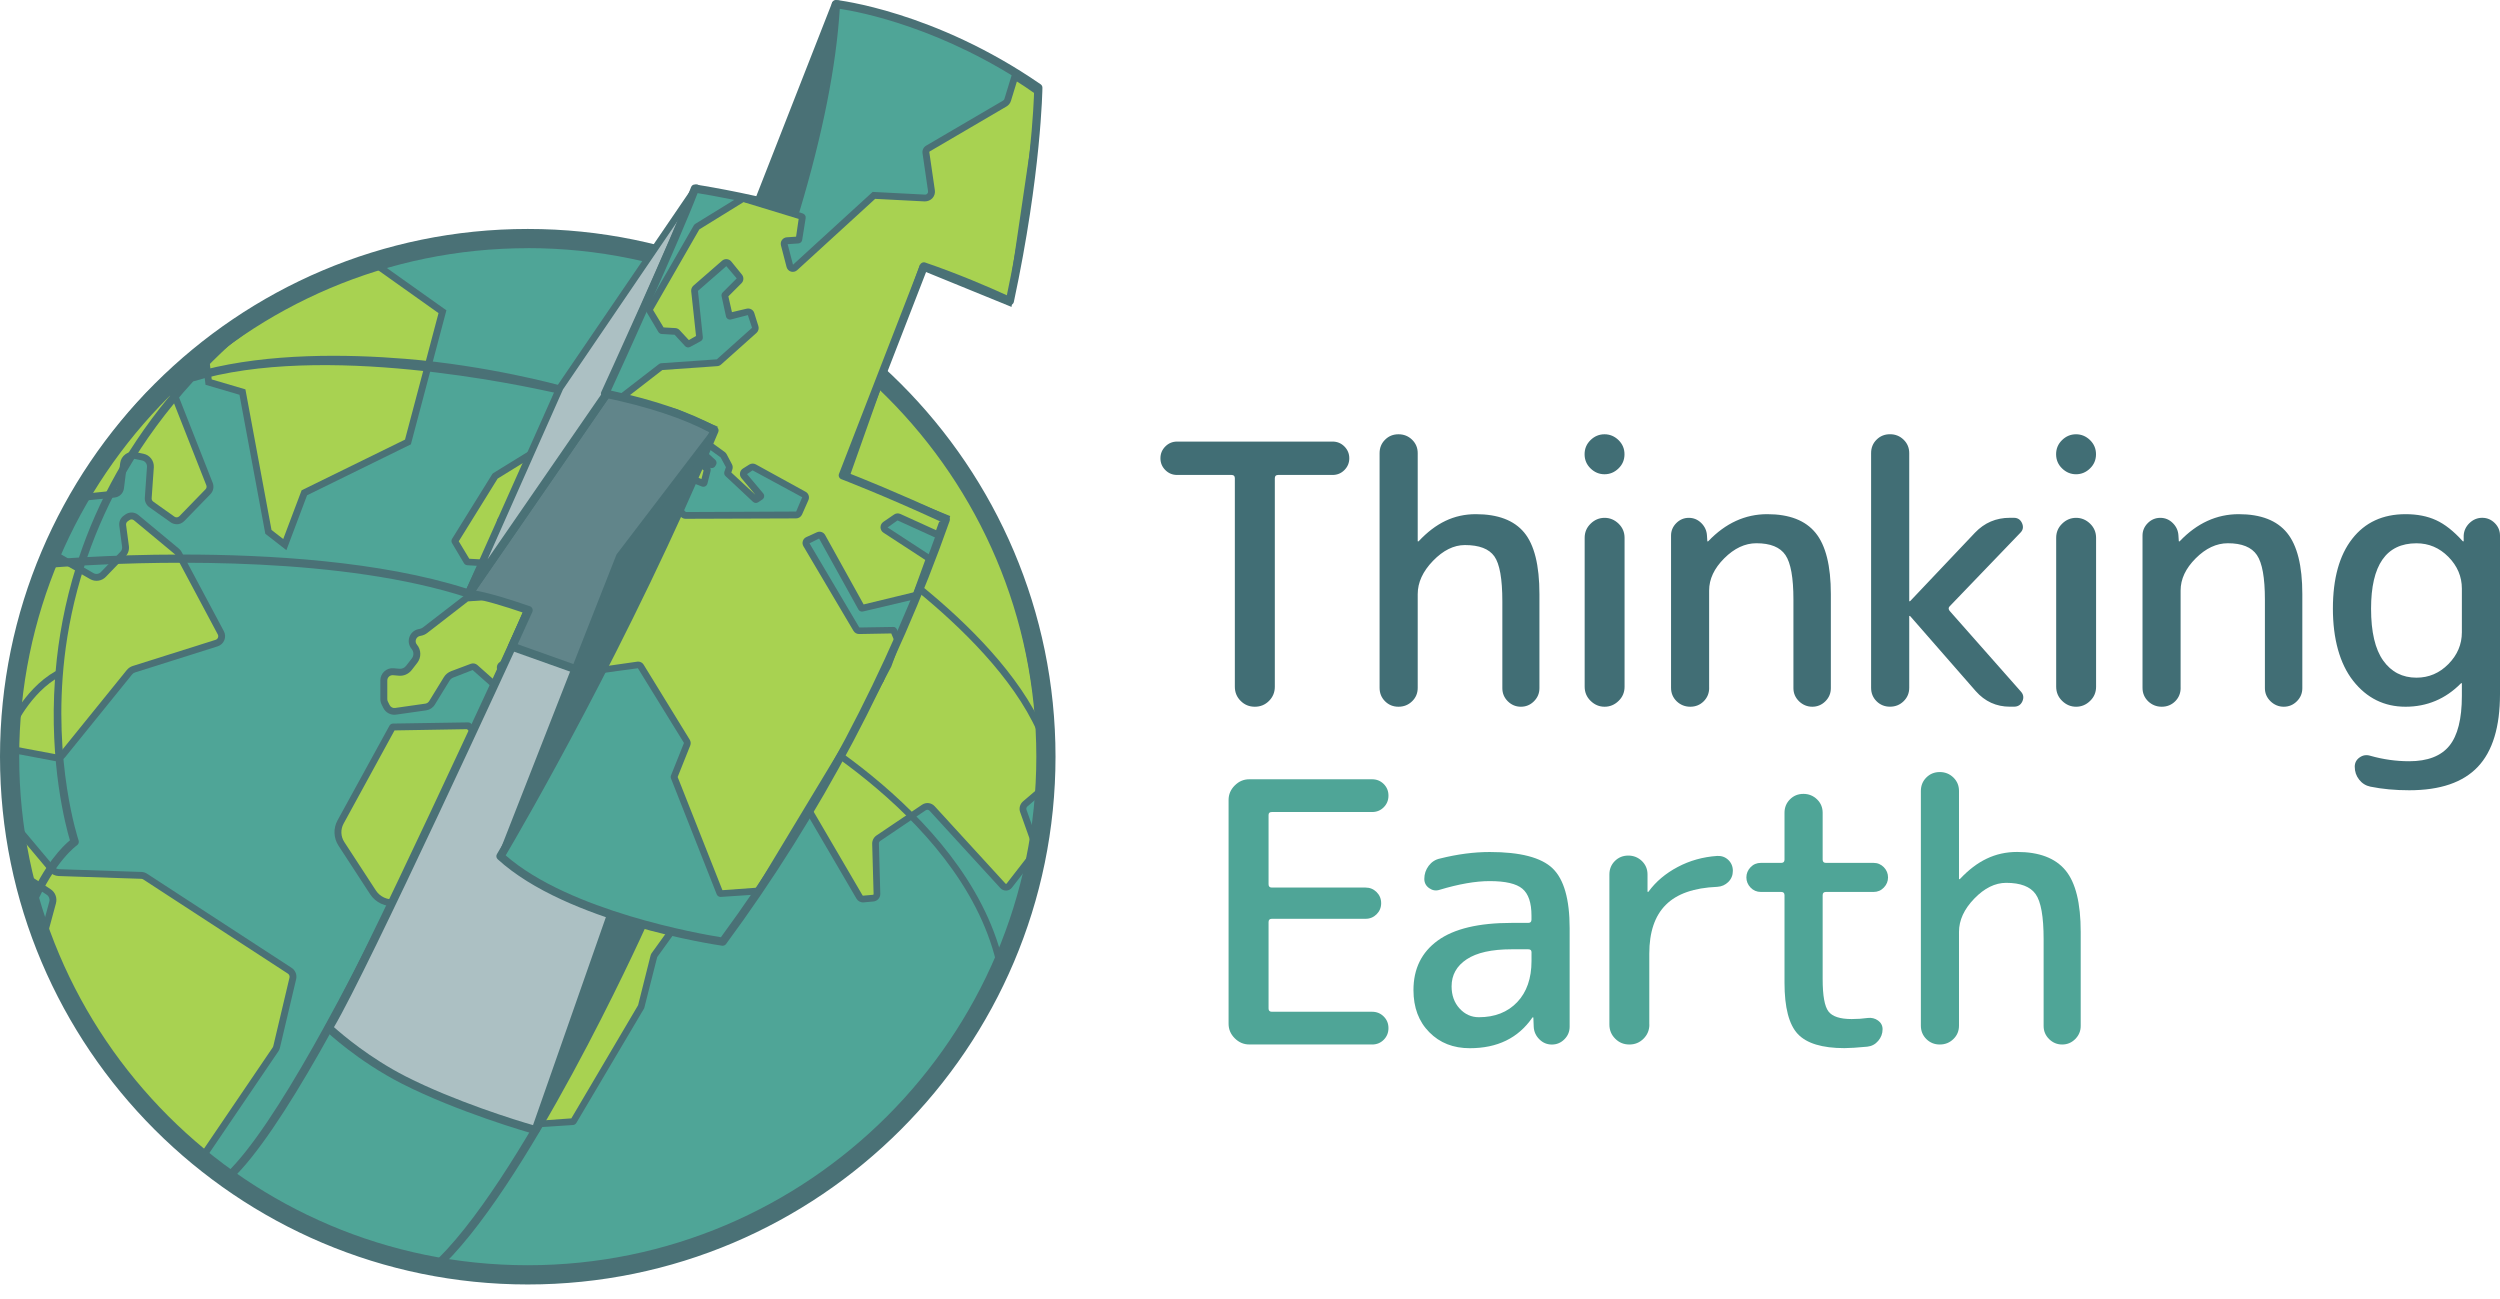
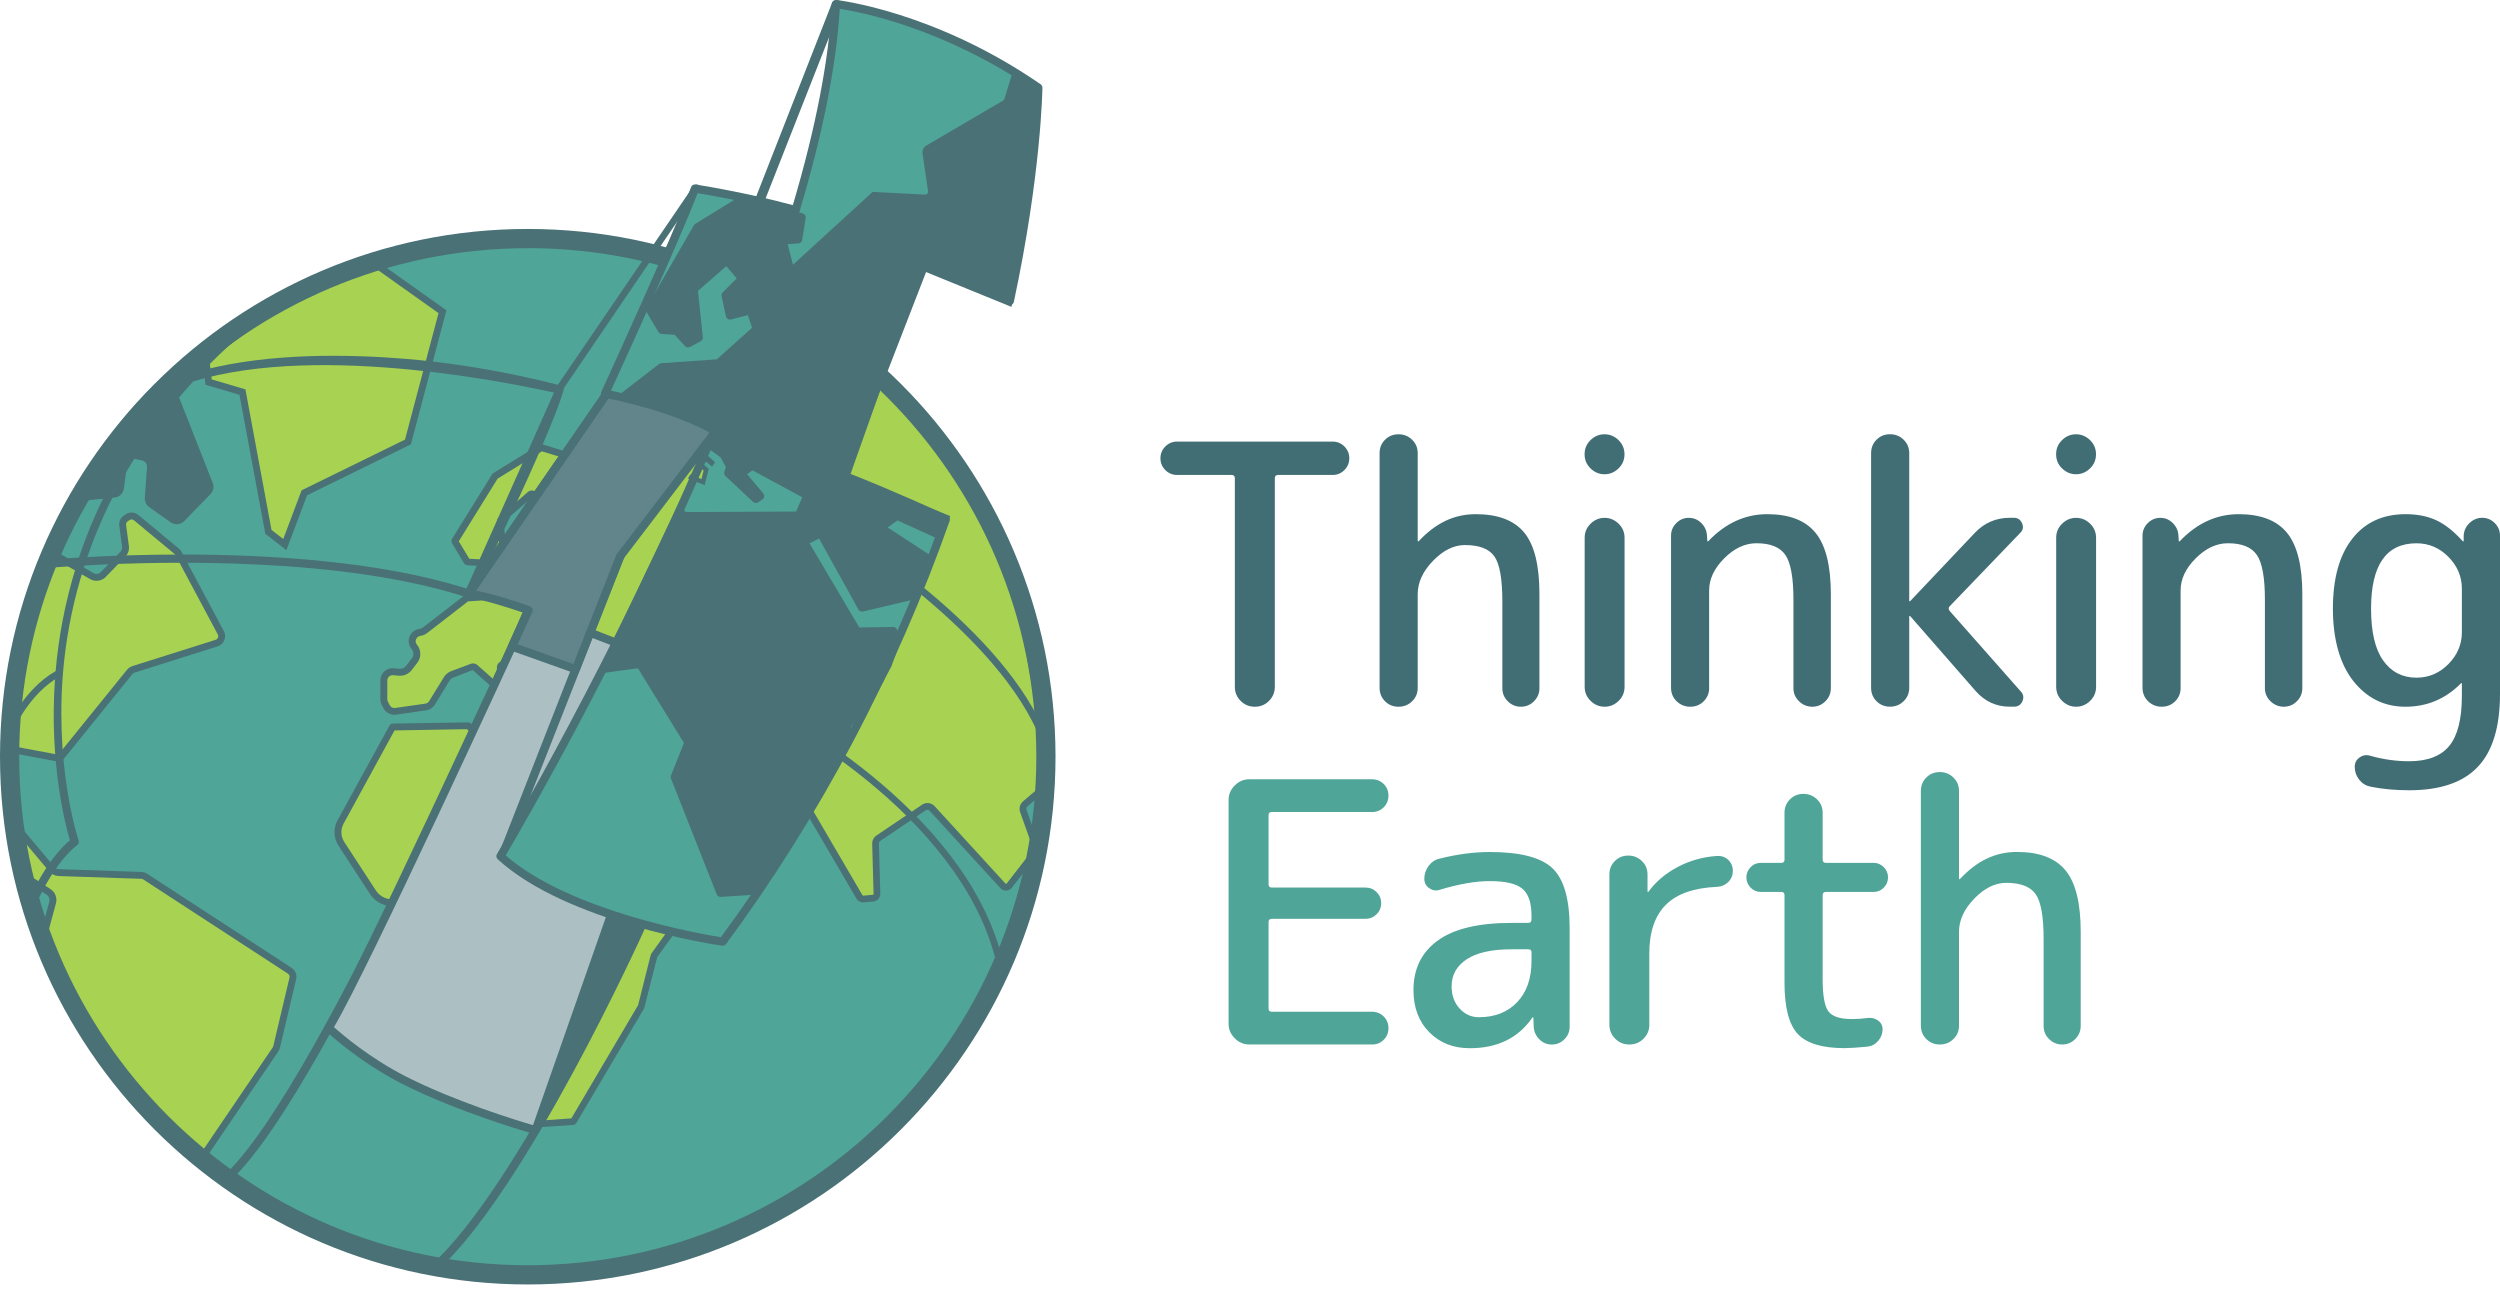
<svg xmlns="http://www.w3.org/2000/svg" width="127" height="66" viewBox="0 0 127 66" fill="none">
  <g clip-path="url(#clip0_4029_1454)">
    <path d="M26.81 64.763C41.347 64.763 53.132 52.978 53.132 38.441C53.132 23.903 41.347 12.118 26.81 12.118C12.272 12.118 0.487 23.903 0.487 38.441C0.487 52.978 12.272 64.763 26.81 64.763Z" fill="#4FA597" />
    <path d="M2.883 38.669C2.851 38.669 2.816 38.667 2.783 38.661L0.457 38.222V38.125C0.457 38.059 0.508 31.477 2.653 28.033L2.712 27.937L4.749 29.114C4.871 29.185 5.026 29.163 5.124 29.061L6.119 28.029C6.184 27.962 6.215 27.868 6.203 27.776L6.06 26.71C6.034 26.514 6.117 26.318 6.278 26.202L6.366 26.139C6.566 25.994 6.837 26.002 7.027 26.159L9.088 27.87C9.143 27.915 9.186 27.97 9.221 28.031L11.372 32.064C11.447 32.205 11.456 32.372 11.396 32.521C11.335 32.67 11.213 32.784 11.06 32.833L6.857 34.161C6.8 34.179 6.749 34.214 6.711 34.261L3.305 38.471C3.201 38.6 3.046 38.671 2.885 38.671L2.883 38.669Z" fill="#4A7176" />
    <path d="M0.691 38.029L2.828 38.431C2.938 38.453 3.052 38.41 3.124 38.322L6.529 34.112C6.594 34.03 6.684 33.969 6.786 33.936L10.989 32.609C11.076 32.582 11.146 32.517 11.18 32.431C11.215 32.346 11.209 32.252 11.166 32.17L9.015 28.137C8.996 28.102 8.97 28.072 8.939 28.045L6.878 26.335C6.77 26.245 6.615 26.241 6.501 26.322L6.413 26.386C6.321 26.451 6.274 26.563 6.288 26.675L6.431 27.742C6.454 27.907 6.399 28.068 6.284 28.186L5.289 29.218C5.118 29.397 4.847 29.434 4.631 29.312L2.787 28.247C0.873 31.432 0.701 37.209 0.687 38.025L0.691 38.029Z" fill="#A8D251" />
    <path d="M2.885 38.553C2.859 38.553 2.832 38.551 2.806 38.544L0.575 38.124V38.026C0.589 37.36 0.75 31.424 2.694 28.19L2.753 28.092L4.694 29.212C4.863 29.309 5.075 29.279 5.21 29.138L6.205 28.106C6.295 28.013 6.337 27.886 6.321 27.756L6.178 26.689C6.158 26.534 6.223 26.383 6.35 26.292L6.437 26.228C6.594 26.116 6.808 26.122 6.955 26.245L9.017 27.956C9.06 27.992 9.094 28.033 9.119 28.082L11.27 32.115C11.329 32.225 11.335 32.356 11.288 32.472C11.241 32.588 11.144 32.678 11.023 32.717L6.821 34.044C6.741 34.069 6.672 34.118 6.619 34.181L3.212 38.392C3.13 38.491 3.01 38.548 2.885 38.548V38.553ZM0.807 37.935L2.849 38.318C2.916 38.332 2.989 38.306 3.032 38.251L6.437 34.042C6.517 33.942 6.625 33.869 6.749 33.83L10.952 32.503C11.007 32.486 11.05 32.446 11.072 32.393C11.093 32.34 11.091 32.28 11.064 32.231L8.913 28.198C8.901 28.176 8.886 28.157 8.866 28.141L6.804 26.43C6.737 26.375 6.641 26.371 6.57 26.424L6.482 26.487C6.425 26.528 6.397 26.598 6.405 26.667L6.547 27.733C6.574 27.933 6.509 28.131 6.37 28.274L5.375 29.305C5.167 29.521 4.839 29.568 4.576 29.418L2.832 28.412C1.046 31.493 0.832 36.944 0.81 37.939L0.807 37.935Z" fill="#4A7176" />
    <path d="M8.976 26.63C8.868 26.63 8.758 26.598 8.664 26.53L7.583 25.764C7.43 25.656 7.345 25.472 7.357 25.287L7.467 23.714C7.477 23.561 7.373 23.425 7.222 23.392L6.819 23.309C6.733 23.292 6.647 23.309 6.578 23.36C6.509 23.41 6.462 23.484 6.452 23.572L6.297 24.807C6.266 25.058 6.068 25.252 5.817 25.276L4.368 25.425C4.28 25.433 4.201 25.48 4.15 25.552L3.95 25.435C3.964 25.403 5.446 22.254 8.403 19.789C8.479 19.726 8.576 19.706 8.676 19.732C8.852 19.777 9.003 19.95 9.06 20.097L10.805 24.528C10.883 24.726 10.838 24.95 10.691 25.103L9.361 26.469C9.255 26.577 9.117 26.634 8.974 26.634L8.976 26.63Z" fill="#4A7176" />
-     <path d="M6.757 23.07C6.794 23.07 6.831 23.074 6.868 23.08L7.271 23.164C7.534 23.219 7.718 23.462 7.7 23.729L7.589 25.301C7.581 25.407 7.63 25.511 7.718 25.572L8.799 26.339C8.923 26.427 9.09 26.412 9.196 26.302L10.526 24.936C10.609 24.85 10.636 24.722 10.591 24.61L8.845 20.179C8.807 20.079 8.703 19.975 8.621 19.954C8.584 19.944 8.568 19.954 8.554 19.965C6.203 21.924 4.798 24.32 4.333 25.193C4.337 25.193 4.341 25.193 4.345 25.193L5.795 25.044C5.938 25.03 6.05 24.92 6.068 24.777L6.223 23.541C6.242 23.392 6.323 23.258 6.445 23.17C6.537 23.105 6.647 23.07 6.76 23.07H6.757Z" fill="#A8D251" />
    <path d="M8.978 26.514C8.892 26.514 8.807 26.487 8.733 26.434L7.653 25.668C7.532 25.582 7.465 25.439 7.475 25.293L7.585 23.72C7.6 23.51 7.455 23.319 7.249 23.276L6.845 23.192C6.737 23.17 6.607 23.194 6.513 23.262C6.417 23.331 6.354 23.437 6.339 23.553L6.185 24.789C6.16 24.985 6.005 25.138 5.807 25.156L4.141 25.327L4.231 25.138C4.727 24.208 6.131 21.832 8.481 19.875C8.525 19.836 8.587 19.824 8.652 19.84C8.77 19.871 8.901 19.997 8.954 20.134L10.699 24.565C10.76 24.72 10.723 24.895 10.609 25.015L9.282 26.381C9.2 26.467 9.09 26.51 8.98 26.51L8.978 26.514ZM6.758 22.954C6.804 22.954 6.847 22.958 6.89 22.968L7.294 23.052C7.612 23.119 7.836 23.413 7.814 23.739L7.704 25.311C7.7 25.378 7.73 25.441 7.783 25.48L8.862 26.247C8.939 26.302 9.043 26.292 9.111 26.224L10.44 24.856C10.493 24.803 10.509 24.724 10.481 24.652L8.735 20.221C8.709 20.154 8.646 20.093 8.603 20.073C6.443 21.879 5.098 24.038 4.535 25.056L5.779 24.928C5.868 24.919 5.938 24.85 5.95 24.76L6.105 23.525C6.127 23.345 6.225 23.18 6.374 23.074C6.486 22.994 6.617 22.952 6.755 22.952L6.758 22.954Z" fill="#4A7176" />
    <path d="M10.279 59.097L5.322 53.966V53.922C5.32 53.836 5.281 53.752 5.216 53.697L4.127 52.409C4.064 52.353 4.015 52.286 3.982 52.211L1.99 48.141C1.943 48.031 1.935 47.906 1.966 47.79L2.506 45.796C2.541 45.667 2.49 45.533 2.378 45.457L0.93 44.507L0.697 41.581L2.767 44.044C2.824 44.112 2.906 44.15 2.991 44.154L7.19 44.295C7.288 44.299 7.384 44.328 7.467 44.383L14.814 49.166C15.004 49.291 15.097 49.521 15.044 49.743L14.221 53.226C14.204 53.289 14.18 53.351 14.143 53.404L10.279 59.097Z" fill="#4A7176" />
    <path d="M5.55 53.867L10.246 58.73L13.949 53.273C13.97 53.242 13.986 53.208 13.994 53.171L14.818 49.69C14.849 49.564 14.796 49.434 14.688 49.362L7.341 44.576C7.294 44.546 7.239 44.529 7.184 44.528L2.983 44.387C2.83 44.383 2.688 44.311 2.588 44.195L0.985 42.289L1.152 44.379L2.504 45.266C2.7 45.394 2.79 45.633 2.728 45.857L2.188 47.851C2.17 47.916 2.176 47.988 2.202 48.051L4.08 51.907C4.099 51.95 4.407 52.303 4.443 52.333L5.365 53.522C5.467 53.612 5.532 53.736 5.548 53.87L5.55 53.867Z" fill="#A8D251" />
    <path d="M10.263 58.913L5.44 53.92L5.436 53.881C5.424 53.775 5.373 53.677 5.291 53.608L5.275 53.591L4.356 52.405C4.288 52.333 4.005 52.019 3.976 51.95L2.1 48.098C2.062 48.006 2.055 47.908 2.08 47.819L2.62 45.825C2.669 45.647 2.598 45.46 2.443 45.36L1.042 44.442L0.842 41.936L2.677 44.12C2.755 44.212 2.867 44.267 2.987 44.271L7.188 44.411C7.265 44.413 7.341 44.438 7.404 44.479L14.751 49.264C14.9 49.36 14.973 49.544 14.93 49.715L14.106 53.196C14.094 53.247 14.074 53.294 14.045 53.337L10.261 58.911L10.263 58.913ZM5.658 53.814L10.23 58.548L13.854 53.21C13.866 53.192 13.876 53.169 13.882 53.147L14.706 49.664C14.724 49.587 14.692 49.503 14.624 49.46L7.277 44.675C7.249 44.656 7.214 44.646 7.18 44.644L2.981 44.503C2.796 44.497 2.622 44.411 2.502 44.271L1.132 42.639L1.264 44.314L2.569 45.17C2.808 45.325 2.916 45.614 2.842 45.89L2.302 47.884C2.292 47.925 2.294 47.97 2.31 48.008L4.186 51.86C4.215 51.909 4.484 52.215 4.521 52.25L4.535 52.266L5.45 53.447C5.561 53.544 5.632 53.677 5.658 53.82V53.814Z" fill="#4A7176" />
    <path d="M14.549 27.948L13.478 27.116L12.165 20.054L10.44 19.547L10.271 18.138L15.783 14.029L19.076 13.205L19.118 13.236L22.677 15.764L20.872 22.575L20.823 22.597L15.599 25.16L14.549 27.948Z" fill="#4A7176" />
    <path d="M13.69 26.985L14.443 27.571L15.415 24.991L20.674 22.414L22.412 15.86L19.027 13.456L15.862 14.247L10.518 18.244L10.652 19.367L12.369 19.871L13.69 26.985Z" fill="#A8D251" />
    <path d="M14.494 27.758L13.582 27.05L12.265 19.962L10.544 19.457L10.391 18.193L15.829 14.137L19.047 13.334L22.54 15.813L20.768 22.495L20.721 22.517L15.503 25.077L14.492 27.758H14.494ZM13.794 26.922L14.388 27.383L15.322 24.907L20.574 22.332L22.277 15.907L19.002 13.58L15.911 14.353L10.638 18.295L10.756 19.275L12.467 19.779L13.792 26.92L13.794 26.922Z" fill="#4A7176" />
    <path d="M26.73 57.312C26.645 57.312 26.565 57.259 26.535 57.178L24.214 51.297C24.194 51.246 24.194 51.191 24.214 51.14L24.873 49.49L22.532 45.696L20.105 46.024C19.591 46.089 19.082 45.855 18.8 45.423L17.195 42.959C16.943 42.572 16.924 42.078 17.147 41.673L19.783 36.867C19.82 36.799 19.891 36.758 19.965 36.757L23.776 36.697C23.833 36.697 23.886 36.718 23.927 36.757L24.968 37.76L30.57 37.735L30.878 37.009L28.355 35.643L28.074 35.833L28.896 36.812C28.934 36.856 28.951 36.918 28.943 36.977C28.934 37.036 28.902 37.091 28.851 37.123L28.641 37.264C28.557 37.319 28.449 37.311 28.378 37.242L26.981 35.935C26.922 35.878 26.899 35.792 26.924 35.712L27.002 35.482L26.732 34.984L25.185 33.869L25.13 33.908L26.457 35.105C26.535 35.176 26.549 35.294 26.49 35.382L26.453 35.435C26.418 35.484 26.365 35.517 26.308 35.525C26.273 35.531 26.237 35.525 26.202 35.513C26.227 35.559 26.235 35.615 26.223 35.668L26.059 36.318C26.045 36.377 26.004 36.428 25.949 36.455C25.896 36.481 25.831 36.487 25.776 36.463L25.111 36.204C25.042 36.177 24.993 36.118 24.979 36.045C24.964 35.971 24.989 35.9 25.044 35.849L25.438 35.49L25.311 35.191L24.01 34.038L23.031 34.418C22.952 34.448 22.883 34.505 22.838 34.577L22.089 35.796C21.994 35.953 21.832 36.059 21.649 36.086L20.116 36.304C19.852 36.339 19.593 36.206 19.475 35.967L19.387 35.79C19.345 35.706 19.322 35.608 19.322 35.513V34.562C19.322 34.389 19.396 34.222 19.524 34.106C19.653 33.987 19.826 33.928 19.997 33.947L20.289 33.973C20.423 33.985 20.548 33.93 20.629 33.824L20.919 33.451C21.031 33.308 21.027 33.105 20.909 32.964C20.766 32.794 20.725 32.568 20.799 32.36C20.872 32.152 21.045 32.001 21.262 31.959L21.325 31.946C21.384 31.934 21.439 31.91 21.486 31.873L23.598 30.242C23.631 30.217 23.67 30.201 23.712 30.199L26.537 30.001L28.327 28.398L28.113 27.754L27.256 27.976C27.199 27.991 27.142 27.98 27.095 27.95C27.046 27.919 27.014 27.872 27.002 27.815L26.779 26.798C26.763 26.726 26.785 26.655 26.836 26.602L27.548 25.89L27.02 25.268L25.578 26.524L25.827 28.873C25.835 28.959 25.792 29.041 25.717 29.081L25.181 29.371C25.095 29.418 24.989 29.397 24.924 29.328L24.393 28.753L23.737 28.714C23.666 28.708 23.604 28.669 23.568 28.61L22.964 27.591C22.923 27.523 22.925 27.438 22.966 27.371L24.999 24.098C25.015 24.071 25.038 24.049 25.064 24.031L27.473 22.546L30.531 23.498C30.633 23.531 30.694 23.629 30.678 23.735L30.5 24.844C30.484 24.942 30.405 25.015 30.305 25.022L29.762 25.058L30.034 26.102L34.079 22.403L36.74 22.54C36.785 22.548 36.828 22.524 36.858 22.491C36.889 22.459 36.901 22.414 36.895 22.369L36.614 20.438C36.591 20.283 36.663 20.132 36.799 20.052L40.706 17.765C40.739 17.746 40.763 17.716 40.773 17.679L41.204 16.274L41.328 16.343C41.385 16.376 47.082 19.596 50.19 26.096C53.293 32.589 53.193 39.986 53.193 40.06V40.113L52.19 40.969C52.143 41.01 52.125 41.075 52.145 41.134L52.808 43C52.851 43.124 52.831 43.259 52.749 43.363L51.405 45.094C51.336 45.184 51.232 45.237 51.118 45.241C51.114 45.241 51.108 45.241 51.101 45.241C50.993 45.241 50.891 45.196 50.82 45.117L47.221 41.185C47.17 41.13 47.088 41.12 47.025 41.163L44.713 42.723C44.672 42.751 44.646 42.8 44.648 42.851L44.719 45.404C44.725 45.606 44.57 45.777 44.37 45.796L43.873 45.841C43.722 45.853 43.583 45.779 43.51 45.653L40.402 40.337C40.386 40.311 40.364 40.288 40.335 40.276L35.721 38.176L35.217 38.532L37.825 40.237C37.913 40.294 37.974 40.386 37.992 40.49C38.011 40.594 37.986 40.702 37.923 40.786L37.052 41.958C36.985 42.048 36.887 42.113 36.779 42.14L33.967 42.804C33.871 42.827 33.777 42.784 33.733 42.7L31.736 39.097L31.249 39.34L33.779 43.618L35.494 43.589C35.582 43.581 35.659 43.64 35.692 43.72L36.037 44.552C36.102 44.707 36.081 44.88 35.984 45.015L33.386 48.62L32.725 51.22L29.277 57.047C29.24 57.108 29.177 57.147 29.108 57.151L26.747 57.306C26.747 57.306 26.736 57.306 26.732 57.306L26.73 57.312Z" fill="#4A7176" />
-     <path d="M22.548 45.474C22.622 45.474 22.691 45.513 22.73 45.576L25.073 49.389C25.107 49.446 25.113 49.517 25.089 49.578L24.43 51.228L26.751 57.094L29.092 56.927L32.521 51.112L33.162 48.565C33.168 48.541 33.178 48.516 33.194 48.496L35.794 44.889C35.843 44.819 35.855 44.73 35.821 44.65L35.476 43.818L33.763 43.851C33.688 43.851 33.616 43.81 33.58 43.747L31.037 39.45C31.006 39.399 31 39.336 31.016 39.279C31.035 39.222 31.076 39.175 31.131 39.151L31.665 38.906C31.765 38.859 31.885 38.9 31.938 38.996L33.936 42.599L36.726 41.924C36.783 41.911 36.832 41.877 36.867 41.832L37.737 40.66C37.762 40.627 37.772 40.584 37.764 40.543C37.756 40.502 37.733 40.468 37.699 40.443L35.064 38.722C35.005 38.684 34.968 38.618 34.968 38.547C34.968 38.476 35.001 38.41 35.06 38.37L35.611 37.992C35.67 37.952 35.749 37.943 35.819 37.974L40.433 40.074C40.504 40.107 40.566 40.16 40.604 40.229L43.712 45.545C43.742 45.594 43.797 45.625 43.855 45.618L44.352 45.574C44.432 45.566 44.493 45.5 44.489 45.421L44.417 42.868C44.413 42.735 44.476 42.613 44.587 42.539L46.899 40.98C47.056 40.874 47.266 40.896 47.394 41.039L50.993 44.97C51.024 45.003 51.069 45.019 51.109 45.019C51.154 45.019 51.195 44.997 51.222 44.962L52.565 43.231C52.598 43.19 52.606 43.137 52.588 43.088L51.925 41.222C51.872 41.071 51.917 40.906 52.037 40.804L52.961 40.015C52.965 39.344 52.924 32.364 49.98 26.206C47.16 20.307 42.189 17.139 41.338 16.629L40.994 17.756C40.965 17.848 40.904 17.926 40.82 17.975L36.913 20.262C36.861 20.293 36.832 20.352 36.84 20.413L37.121 22.344C37.138 22.459 37.103 22.573 37.026 22.656C36.948 22.742 36.83 22.781 36.724 22.781L34.161 22.648L30.162 26.304C30.107 26.353 30.029 26.37 29.958 26.351C29.887 26.329 29.832 26.274 29.813 26.202L29.528 25.101C29.512 25.04 29.524 24.975 29.561 24.924C29.597 24.873 29.654 24.84 29.718 24.836L30.287 24.797L30.445 23.707L27.501 22.807L25.185 24.237L23.158 27.503L23.761 28.503L24.416 28.537C24.469 28.539 24.52 28.564 24.559 28.604L25.091 29.179L25.603 28.886L25.352 26.539C25.346 26.47 25.372 26.402 25.423 26.357L26.881 25.087C26.924 25.048 26.981 25.03 27.038 25.036C27.095 25.04 27.148 25.069 27.185 25.113L27.725 25.778C27.795 25.864 27.787 25.984 27.711 26.062L27 26.773L27.222 27.752L28.082 27.546C28.188 27.522 28.3 27.583 28.333 27.689L28.541 28.356C28.566 28.435 28.541 28.521 28.48 28.578L26.677 30.185C26.641 30.215 26.598 30.234 26.551 30.238L23.727 30.436L21.627 32.063C21.551 32.12 21.461 32.161 21.37 32.179L21.308 32.191C21.172 32.218 21.064 32.312 21.019 32.442C20.974 32.572 20.998 32.713 21.088 32.819C21.276 33.041 21.282 33.37 21.105 33.598L20.815 33.971C20.684 34.139 20.479 34.228 20.27 34.208L19.979 34.181C19.871 34.173 19.765 34.206 19.683 34.281C19.602 34.355 19.557 34.457 19.557 34.567V35.517C19.557 35.576 19.571 35.637 19.598 35.69L19.687 35.868C19.763 36.017 19.924 36.102 20.087 36.078L21.62 35.859C21.735 35.843 21.834 35.778 21.896 35.678L22.644 34.459C22.715 34.342 22.826 34.251 22.954 34.202L23.953 33.827C24.026 33.8 24.11 33.814 24.169 33.867L25.476 35.028C25.503 35.052 25.523 35.081 25.533 35.113L25.654 35.435C25.684 35.517 25.662 35.607 25.599 35.666L25.227 36.002L25.841 36.241L25.998 35.613L25.831 35.468C25.764 35.405 25.745 35.307 25.786 35.223C25.815 35.164 25.866 35.123 25.931 35.107C25.994 35.091 26.061 35.107 26.113 35.15L26.278 35.286L26.302 35.252L25.423 34.065C25.372 34.018 25.346 33.949 25.354 33.882C25.362 33.812 25.405 33.753 25.466 33.721L25.566 33.669C25.637 33.633 25.723 33.639 25.788 33.686L26.877 34.809C26.902 34.828 26.924 34.852 26.94 34.883L27.212 35.397C27.238 35.448 27.244 35.507 27.226 35.562L27.148 35.792L28.539 37.077L28.706 36.946L27.884 35.965C27.846 35.919 27.827 35.855 27.837 35.796C27.848 35.737 27.882 35.682 27.933 35.649L28.253 35.448C28.321 35.407 28.402 35.405 28.47 35.441L31 36.834C31.096 36.885 31.137 37.005 31.092 37.105L30.766 37.843C30.731 37.919 30.655 37.968 30.574 37.97L24.956 37.99C24.901 37.99 24.848 37.97 24.809 37.931L23.767 36.928L19.971 36.993L17.351 41.789C17.169 42.119 17.185 42.521 17.391 42.837L18.996 45.3C19.229 45.657 19.653 45.853 20.077 45.798L22.522 45.478C22.522 45.478 22.54 45.478 22.548 45.478V45.474Z" fill="#A8D251" />
+     <path d="M22.548 45.474C22.622 45.474 22.691 45.513 22.73 45.576L25.073 49.389C25.107 49.446 25.113 49.517 25.089 49.578L24.43 51.228L26.751 57.094L29.092 56.927L32.521 51.112L33.162 48.565C33.168 48.541 33.178 48.516 33.194 48.496L35.794 44.889C35.843 44.819 35.855 44.73 35.821 44.65L35.476 43.818L33.763 43.851C33.688 43.851 33.616 43.81 33.58 43.747L31.037 39.45C31.006 39.399 31 39.336 31.016 39.279C31.035 39.222 31.076 39.175 31.131 39.151L31.665 38.906C31.765 38.859 31.885 38.9 31.938 38.996L33.936 42.599L36.726 41.924C36.783 41.911 36.832 41.877 36.867 41.832L37.737 40.66C37.762 40.627 37.772 40.584 37.764 40.543C37.756 40.502 37.733 40.468 37.699 40.443L35.064 38.722C35.005 38.684 34.968 38.618 34.968 38.547C34.968 38.476 35.001 38.41 35.06 38.37L35.611 37.992C35.67 37.952 35.749 37.943 35.819 37.974L40.433 40.074C40.504 40.107 40.566 40.16 40.604 40.229L43.712 45.545C43.742 45.594 43.797 45.625 43.855 45.618L44.352 45.574C44.432 45.566 44.493 45.5 44.489 45.421L44.417 42.868C44.413 42.735 44.476 42.613 44.587 42.539L46.899 40.98C47.056 40.874 47.266 40.896 47.394 41.039L50.993 44.97C51.024 45.003 51.069 45.019 51.109 45.019C51.154 45.019 51.195 44.997 51.222 44.962L52.565 43.231C52.598 43.19 52.606 43.137 52.588 43.088L51.925 41.222C51.872 41.071 51.917 40.906 52.037 40.804L52.961 40.015C52.965 39.344 52.924 32.364 49.98 26.206C47.16 20.307 42.189 17.139 41.338 16.629L40.994 17.756C40.965 17.848 40.904 17.926 40.82 17.975L36.913 20.262C36.861 20.293 36.832 20.352 36.84 20.413L37.121 22.344C37.138 22.459 37.103 22.573 37.026 22.656C36.948 22.742 36.83 22.781 36.724 22.781L34.161 22.648L30.162 26.304C30.107 26.353 30.029 26.37 29.958 26.351C29.887 26.329 29.832 26.274 29.813 26.202L29.528 25.101C29.512 25.04 29.524 24.975 29.561 24.924C29.597 24.873 29.654 24.84 29.718 24.836L30.287 24.797L30.445 23.707L27.501 22.807L25.185 24.237L23.158 27.503L23.761 28.503L24.416 28.537C24.469 28.539 24.52 28.564 24.559 28.604L25.091 29.179L25.603 28.886L25.352 26.539C25.346 26.47 25.372 26.402 25.423 26.357L26.881 25.087C26.924 25.048 26.981 25.03 27.038 25.036C27.095 25.04 27.148 25.069 27.185 25.113L27.725 25.778C27.795 25.864 27.787 25.984 27.711 26.062L27 26.773L27.222 27.752L28.082 27.546C28.188 27.522 28.3 27.583 28.333 27.689L28.541 28.356C28.566 28.435 28.541 28.521 28.48 28.578L26.677 30.185C26.641 30.215 26.598 30.234 26.551 30.238L23.727 30.436L21.627 32.063C21.551 32.12 21.461 32.161 21.37 32.179L21.308 32.191C21.172 32.218 21.064 32.312 21.019 32.442C20.974 32.572 20.998 32.713 21.088 32.819C21.276 33.041 21.282 33.37 21.105 33.598L20.815 33.971C20.684 34.139 20.479 34.228 20.27 34.208L19.979 34.181C19.871 34.173 19.765 34.206 19.683 34.281C19.602 34.355 19.557 34.457 19.557 34.567V35.517C19.557 35.576 19.571 35.637 19.598 35.69L19.687 35.868C19.763 36.017 19.924 36.102 20.087 36.078L21.62 35.859C21.735 35.843 21.834 35.778 21.896 35.678L22.644 34.459C22.715 34.342 22.826 34.251 22.954 34.202L23.953 33.827C24.026 33.8 24.11 33.814 24.169 33.867L25.476 35.028C25.503 35.052 25.523 35.081 25.533 35.113L25.654 35.435C25.684 35.517 25.662 35.607 25.599 35.666L25.841 36.241L25.998 35.613L25.831 35.468C25.764 35.405 25.745 35.307 25.786 35.223C25.815 35.164 25.866 35.123 25.931 35.107C25.994 35.091 26.061 35.107 26.113 35.15L26.278 35.286L26.302 35.252L25.423 34.065C25.372 34.018 25.346 33.949 25.354 33.882C25.362 33.812 25.405 33.753 25.466 33.721L25.566 33.669C25.637 33.633 25.723 33.639 25.788 33.686L26.877 34.809C26.902 34.828 26.924 34.852 26.94 34.883L27.212 35.397C27.238 35.448 27.244 35.507 27.226 35.562L27.148 35.792L28.539 37.077L28.706 36.946L27.884 35.965C27.846 35.919 27.827 35.855 27.837 35.796C27.848 35.737 27.882 35.682 27.933 35.649L28.253 35.448C28.321 35.407 28.402 35.405 28.47 35.441L31 36.834C31.096 36.885 31.137 37.005 31.092 37.105L30.766 37.843C30.731 37.919 30.655 37.968 30.574 37.97L24.956 37.99C24.901 37.99 24.848 37.97 24.809 37.931L23.767 36.928L19.971 36.993L17.351 41.789C17.169 42.119 17.185 42.521 17.391 42.837L18.996 45.3C19.229 45.657 19.653 45.853 20.077 45.798L22.522 45.478C22.522 45.478 22.54 45.478 22.548 45.478V45.474Z" fill="#A8D251" />
    <path d="M26.673 57.215L26.643 57.135L24.306 51.226L24.983 49.533C24.995 49.505 24.991 49.472 24.975 49.446L22.632 45.633C22.613 45.604 22.583 45.586 22.55 45.586H22.536L20.093 45.906C19.626 45.967 19.159 45.751 18.902 45.358L17.297 42.894C17.069 42.541 17.051 42.095 17.253 41.726L19.903 36.871L23.816 36.804L24.893 37.842C24.911 37.858 24.934 37.868 24.96 37.868L30.578 37.848C30.615 37.848 30.649 37.825 30.666 37.791L30.992 37.052C31.01 37.008 30.992 36.952 30.951 36.93L28.419 35.537C28.388 35.521 28.351 35.521 28.321 35.541L28.001 35.743C27.976 35.758 27.96 35.782 27.956 35.81C27.952 35.839 27.96 35.868 27.978 35.888L28.877 36.959L28.539 37.222L27.02 35.819L27.12 35.517C27.128 35.492 27.126 35.466 27.114 35.441L26.842 34.928C26.836 34.915 26.826 34.903 26.814 34.895L25.719 33.767C25.69 33.751 25.654 33.749 25.625 33.765L25.525 33.816C25.497 33.831 25.478 33.859 25.474 33.89C25.47 33.922 25.482 33.953 25.505 33.973L25.521 33.99L26.449 35.244L26.306 35.45L26.045 35.233C26.023 35.215 25.992 35.207 25.966 35.213C25.933 35.221 25.911 35.24 25.898 35.266C25.88 35.305 25.888 35.35 25.919 35.378L26.137 35.566L25.931 36.39L25.021 36.035L25.529 35.572C25.558 35.545 25.568 35.505 25.554 35.468L25.433 35.146C25.427 35.13 25.419 35.117 25.405 35.105L24.1 33.945C24.073 33.92 24.035 33.914 24 33.926L23.003 34.302C22.899 34.34 22.809 34.414 22.75 34.51L22.002 35.731C21.922 35.859 21.794 35.945 21.645 35.965L20.111 36.184C19.897 36.214 19.689 36.106 19.591 35.91L19.502 35.733C19.467 35.664 19.449 35.586 19.449 35.509V34.559C19.449 34.416 19.508 34.283 19.612 34.187C19.716 34.092 19.852 34.049 19.995 34.059L20.289 34.086C20.458 34.104 20.625 34.028 20.731 33.894L21.021 33.521C21.166 33.333 21.162 33.068 21.009 32.886C20.892 32.75 20.86 32.566 20.919 32.397C20.978 32.228 21.119 32.105 21.294 32.071L21.355 32.059C21.433 32.044 21.504 32.012 21.565 31.963L23.694 30.313L26.553 30.113C26.573 30.113 26.594 30.103 26.612 30.089L28.415 28.482C28.443 28.458 28.453 28.417 28.443 28.382L28.235 27.715C28.221 27.669 28.17 27.64 28.121 27.65L27.146 27.883L26.885 26.726L27.642 25.97C27.676 25.935 27.68 25.88 27.648 25.839L27.108 25.175C27.091 25.154 27.067 25.142 27.042 25.14C27.014 25.14 26.991 25.146 26.971 25.163L25.513 26.433C25.491 26.453 25.478 26.484 25.48 26.516L25.739 28.939L25.083 29.314L24.489 28.672C24.473 28.653 24.451 28.643 24.426 28.641L23.71 28.602L23.04 27.491L25.117 24.141L27.501 22.671L30.59 23.615L30.405 24.897L29.742 24.942C29.713 24.942 29.687 24.959 29.671 24.983C29.654 25.006 29.648 25.036 29.656 25.065L29.942 26.166C29.95 26.198 29.974 26.225 30.009 26.233C30.04 26.241 30.076 26.233 30.103 26.21L34.136 22.522L36.748 22.656C36.828 22.656 36.907 22.624 36.958 22.569C37.011 22.51 37.036 22.43 37.024 22.351L36.742 20.42C36.726 20.311 36.777 20.207 36.871 20.152L40.778 17.865C40.835 17.83 40.877 17.777 40.898 17.712L41.285 16.443L41.412 16.519C42.368 17.092 47.278 20.246 50.098 26.145C53.043 32.305 53.093 39.234 53.09 40.003V40.056L52.127 40.88C52.043 40.951 52.011 41.067 52.05 41.173L52.712 43.039C52.743 43.125 52.728 43.221 52.671 43.292L51.326 45.023C51.277 45.084 51.205 45.123 51.128 45.125C51.038 45.125 50.973 45.094 50.922 45.041L47.321 41.108C47.231 41.01 47.084 40.992 46.974 41.067L44.662 42.627C44.587 42.678 44.542 42.764 44.544 42.856L44.615 45.408C44.619 45.547 44.513 45.667 44.372 45.68L43.875 45.724C43.775 45.735 43.675 45.684 43.622 45.594L40.514 40.278C40.486 40.229 40.445 40.193 40.394 40.17L35.78 38.07C35.749 38.056 35.712 38.058 35.686 38.078L35.135 38.455C35.109 38.474 35.093 38.504 35.095 38.537C35.095 38.569 35.111 38.598 35.137 38.616L37.772 40.337C37.835 40.378 37.876 40.439 37.888 40.513C37.9 40.586 37.884 40.657 37.839 40.717L36.968 41.889C36.917 41.958 36.844 42.005 36.761 42.026L33.887 42.721L31.846 39.042C31.822 39 31.767 38.979 31.722 39.002L31.188 39.246C31.163 39.259 31.145 39.279 31.137 39.306C31.129 39.332 31.131 39.361 31.145 39.383L33.688 43.681C33.704 43.71 33.737 43.728 33.773 43.728L35.564 43.696L35.939 44.599C35.988 44.715 35.973 44.846 35.898 44.95L33.298 48.557C33.298 48.557 33.288 48.575 33.284 48.587L32.629 51.167L29.169 57.033L26.681 57.211L26.673 57.215ZM24.555 51.226L26.828 56.97L29.024 56.813L32.415 51.065L33.051 48.532C33.062 48.494 33.078 48.457 33.1 48.424L35.7 44.815C35.727 44.778 35.733 44.731 35.715 44.689L35.4 43.93L33.767 43.961C33.649 43.961 33.541 43.9 33.482 43.802L30.939 39.503C30.892 39.424 30.88 39.328 30.908 39.238C30.937 39.151 31 39.077 31.084 39.038L31.618 38.794C31.771 38.722 31.956 38.783 32.04 38.932L33.995 42.458L36.699 41.803C36.73 41.795 36.756 41.779 36.775 41.755L37.645 40.582C37.645 40.582 37.654 40.566 37.652 40.556C37.652 40.545 37.645 40.539 37.637 40.533L35.003 38.812C34.911 38.753 34.856 38.651 34.854 38.541C34.854 38.431 34.905 38.329 34.997 38.268L35.547 37.89C35.639 37.825 35.763 37.815 35.869 37.864L40.484 39.964C40.578 40.007 40.655 40.076 40.708 40.166L43.816 45.482C43.822 45.494 43.834 45.498 43.846 45.5L44.346 45.455C44.364 45.455 44.379 45.439 44.379 45.421L44.307 42.868C44.303 42.697 44.385 42.538 44.525 42.442L46.838 40.882C47.044 40.741 47.315 40.774 47.484 40.959L51.083 44.891C51.083 44.891 51.101 44.901 51.114 44.901C51.114 44.901 51.13 44.895 51.136 44.886L52.48 43.155C52.48 43.155 52.49 43.133 52.486 43.121L51.823 41.255C51.754 41.059 51.813 40.845 51.97 40.71L52.853 39.956C52.853 38.971 52.749 32.244 49.884 26.251C47.201 20.638 42.605 17.534 41.414 16.8L41.112 17.785C41.075 17.905 40.996 18.005 40.888 18.069L36.981 20.356C36.968 20.364 36.962 20.377 36.964 20.391L37.246 22.322C37.268 22.471 37.223 22.618 37.121 22.73C37.028 22.832 36.881 22.891 36.732 22.893L34.212 22.762L30.25 26.386C30.164 26.463 30.048 26.49 29.938 26.459C29.824 26.425 29.742 26.339 29.711 26.227L29.426 25.126C29.401 25.032 29.42 24.932 29.477 24.852C29.534 24.773 29.624 24.724 29.72 24.716L30.195 24.683L30.325 23.782L27.526 22.928L25.279 24.314L23.305 27.497L23.839 28.384L24.432 28.417C24.518 28.421 24.595 28.46 24.652 28.523L25.121 29.031L25.486 28.821L25.242 26.549C25.232 26.443 25.272 26.337 25.352 26.268L26.81 24.997C26.877 24.938 26.965 24.91 27.055 24.918C27.14 24.926 27.224 24.969 27.279 25.038L27.819 25.703C27.925 25.835 27.915 26.023 27.797 26.141L27.13 26.808L27.311 27.611L28.06 27.434C28.225 27.395 28.396 27.491 28.447 27.654L28.655 28.321C28.694 28.443 28.655 28.578 28.561 28.664L26.759 30.272C26.704 30.321 26.634 30.35 26.563 30.354L23.776 30.55L21.702 32.157C21.612 32.226 21.506 32.273 21.396 32.295L21.335 32.307C21.239 32.328 21.164 32.393 21.131 32.485C21.098 32.577 21.117 32.674 21.18 32.748C21.402 33.011 21.41 33.4 21.198 33.672L20.909 34.045C20.754 34.242 20.505 34.349 20.262 34.326L19.971 34.3C19.893 34.294 19.82 34.318 19.763 34.369C19.706 34.42 19.675 34.491 19.675 34.569V35.519C19.675 35.562 19.685 35.603 19.704 35.639L19.793 35.817C19.846 35.923 19.959 35.982 20.073 35.964L21.606 35.745C21.686 35.733 21.757 35.688 21.8 35.619L22.548 34.4C22.634 34.261 22.764 34.153 22.917 34.096L23.916 33.721C24.03 33.68 24.159 33.702 24.249 33.782L25.556 34.942C25.599 34.981 25.627 35.026 25.645 35.074L25.682 35.174C25.682 35.174 25.682 35.174 25.682 35.172C25.725 35.083 25.807 35.017 25.907 34.995C25.925 34.991 25.943 34.987 25.962 34.987L25.338 34.143C25.264 34.071 25.227 33.969 25.242 33.867C25.254 33.761 25.319 33.667 25.415 33.618L25.515 33.568C25.625 33.511 25.756 33.519 25.858 33.59L25.874 33.604L26.963 34.728C26.987 34.744 27.022 34.783 27.044 34.828L27.316 35.342C27.356 35.419 27.364 35.513 27.338 35.596L27.285 35.758L28.508 36.887L27.799 36.041C27.738 35.968 27.711 35.872 27.727 35.778C27.742 35.684 27.797 35.603 27.876 35.552L28.196 35.35C28.298 35.286 28.425 35.282 28.529 35.34L31.061 36.732C31.208 36.812 31.271 36.995 31.204 37.15L30.878 37.888C30.825 38.005 30.709 38.082 30.582 38.084L24.962 38.105C24.877 38.105 24.795 38.072 24.734 38.013L23.725 37.042L20.042 37.105L17.454 41.842C17.293 42.136 17.308 42.493 17.489 42.772L19.094 45.235C19.302 45.555 19.683 45.731 20.062 45.682L22.507 45.362C22.524 45.362 22.536 45.359 22.55 45.359C22.664 45.359 22.77 45.419 22.829 45.517L25.172 49.33C25.227 49.417 25.236 49.527 25.197 49.623L24.555 51.23V51.226ZM25.446 35.961L25.764 36.084L25.872 35.651L25.78 35.572C25.766 35.639 25.731 35.7 25.678 35.749L25.446 35.959V35.961Z" fill="#4A7176" />
    <path d="M26.81 65.251C12.027 65.251 0 53.224 0 38.441C0 23.657 12.027 11.631 26.81 11.631C41.593 11.631 53.62 23.657 53.62 38.441C53.62 53.224 41.593 65.251 26.81 65.251ZM26.81 12.608C12.565 12.608 0.975 24.196 0.975 38.441C0.975 52.686 12.565 64.274 26.81 64.274C41.055 64.274 52.645 52.684 52.645 38.441C52.645 24.198 41.055 12.605 26.81 12.605V12.608Z" fill="#4A7176" />
    <path d="M11.651 59.947C11.596 59.947 11.541 59.925 11.5 59.882C11.421 59.798 11.425 59.666 11.509 59.586C16.376 54.945 26.698 30.764 26.802 30.521C26.846 30.415 26.971 30.364 27.075 30.411C27.181 30.456 27.232 30.578 27.185 30.684C26.761 31.683 16.724 55.19 11.796 59.888C11.755 59.927 11.704 59.945 11.651 59.945V59.947Z" fill="#4A7176" />
    <path d="M22 64.674C21.942 64.674 21.885 64.649 21.843 64.604C21.765 64.519 21.773 64.386 21.859 64.309C26.339 60.322 32.395 46.97 32.454 46.836C32.501 46.73 32.625 46.683 32.731 46.732C32.837 46.779 32.884 46.903 32.835 47.009C32.587 47.562 26.681 60.577 22.136 64.623C22.098 64.657 22.047 64.676 21.998 64.676L22 64.674Z" fill="#4A7176" />
    <path d="M28.606 19.683C28.578 19.633 28.529 19.598 28.474 19.584C28.441 19.576 24.811 18.57 20.587 18.228C17.575 17.983 13.666 17.94 10.365 18.79C11.48 17.636 12.763 16.496 14.235 15.395C14.327 15.326 14.347 15.195 14.278 15.104C14.208 15.012 14.076 14.994 13.984 15.061C12.279 16.335 10.832 17.663 9.59 19.011C8.89 19.229 8.222 19.488 7.608 19.806C7.592 19.814 7.575 19.826 7.559 19.84C7.526 19.873 4.139 23.123 1.927 28.588C1.9 28.655 1.911 28.733 1.953 28.792C1.998 28.851 2.07 28.878 2.141 28.876C2.17 28.874 2.81 28.812 3.878 28.749C3.289 30.633 2.967 32.44 2.826 34.094C1.136 35.056 0.318 37.048 0.283 37.134L0.597 37.26C0.606 37.242 1.338 35.46 2.792 34.512C2.492 38.798 3.342 41.985 3.552 42.688C3.214 42.966 2.259 43.877 1.399 45.896C1.354 46.002 1.403 46.124 1.509 46.171C1.535 46.183 1.564 46.188 1.591 46.188C1.672 46.188 1.75 46.141 1.782 46.061C2.775 43.736 3.901 42.947 3.913 42.939C3.99 42.886 4.023 42.788 3.995 42.699C3.98 42.66 2.671 38.731 3.275 33.423C3.436 32.014 3.746 30.421 4.296 28.725C8.391 28.498 17.454 28.295 23.753 30.358C23.774 30.364 23.796 30.368 23.819 30.368C23.898 30.368 23.974 30.321 24.008 30.246C24.043 30.166 27.807 22.528 28.625 19.851C28.641 19.796 28.635 19.736 28.606 19.686V19.683ZM2.445 28.429C4.529 23.464 7.547 20.438 7.826 20.165C8.205 19.971 8.605 19.798 9.023 19.643C6.519 22.528 4.951 25.503 4.011 28.323C3.305 28.364 2.767 28.405 2.445 28.431V28.429ZM23.702 29.901C19.316 28.505 13.664 28.17 9.241 28.17C7.349 28.17 5.683 28.231 4.435 28.299C5.41 25.473 7.065 22.381 9.814 19.376C16.394 17.371 26.553 19.596 28.156 19.945C27.311 22.538 24.212 28.774 23.702 29.903V29.901Z" fill="#4A7176" />
    <path d="M50.759 49.615C49.427 41.675 39.373 36.492 39.273 36.441L39.426 36.137C39.528 36.19 49.733 41.449 51.093 49.558L50.759 49.615Z" fill="#4A7176" />
    <path d="M53.224 38.761C52.005 33.123 43.396 27.685 43.308 27.632L43.487 27.344C43.846 27.569 52.306 32.911 53.554 38.692L53.222 38.763L53.224 38.761Z" fill="#4A7176" />
    <path d="M35.36 34.149C35.712 34.514 31.102 32.46 26.991 31.051C26.92 31.027 26.851 31.015 26.82 31.082C26.017 32.833 18.348 49.544 16.698 52.217C16.698 52.217 18.27 53.724 20.521 54.87C23.199 56.234 26.822 57.319 27.209 57.406L35.36 34.149Z" fill="#ACC0C3" />
    <path d="M27.209 57.617C27.193 57.617 27.179 57.617 27.163 57.61C26.857 57.541 23.197 56.466 20.425 55.055C18.172 53.907 16.616 52.429 16.553 52.368C16.482 52.301 16.468 52.191 16.521 52.107C18.15 49.468 25.768 32.878 26.63 30.994C26.657 30.935 26.767 30.752 27.059 30.852C29.106 31.555 31.298 32.424 32.898 33.06C33.943 33.474 34.934 33.867 35.264 33.961C35.28 33.953 35.297 33.947 35.313 33.943C35.384 33.928 35.458 33.949 35.508 34.002C35.578 34.073 35.604 34.218 35.549 34.3C35.535 34.322 35.521 34.34 35.507 34.357L27.405 57.474C27.375 57.559 27.295 57.614 27.207 57.614L27.209 57.617ZM16.965 52.178C17.375 52.545 18.772 53.744 20.617 54.684C23.082 55.94 26.257 56.925 27.077 57.156L35.072 34.338C34.713 34.228 34.047 33.965 32.746 33.449C31.161 32.819 28.994 31.961 26.969 31.263C25.939 33.506 18.749 49.15 16.967 52.178H16.965Z" fill="#4A7176" />
    <path d="M31.018 46.632L27.364 57.051C27.364 57.051 30.476 51.422 32.648 46.921L31.018 46.634V46.632Z" fill="#4A7176" />
    <path d="M27.468 57.108L27.25 57.011L30.939 46.495L32.823 46.83L32.754 46.972C30.605 51.424 27.497 57.051 27.466 57.108H27.468ZM31.098 46.768L27.964 55.702C28.996 53.801 30.957 50.135 32.47 47.011L31.098 46.768Z" fill="#4A7176" />
-     <path d="M42.553 0.21L25.513 43.496L37.077 33.723L44.028 4.297L42.553 0.21Z" fill="#4A7176" />
    <path d="M25.513 43.704C25.47 43.704 25.427 43.692 25.391 43.665C25.313 43.61 25.283 43.508 25.317 43.418L42.268 0.143C42.301 0.061 42.45 0.019 42.55 0.019C42.637 0.019 42.723 0.057 42.751 0.139L44.226 4.227C44.24 4.264 44.242 4.307 44.232 4.345L37.281 33.771C37.27 33.816 37.246 33.855 37.211 33.884L25.648 43.657C25.609 43.69 25.56 43.706 25.513 43.706V43.704ZM42.545 0.802L26.011 42.8L36.889 33.606L43.81 4.311L42.545 0.802Z" fill="#4A7176" />
    <path d="M26.011 32.847L26.851 30.998C25.764 30.625 24.634 30.268 23.819 30.16L30.829 19.995C30.829 19.995 33.71 19.991 36.387 21.869L31.502 28.274L29.249 34.002L26.011 32.849V32.847Z" fill="#61858A" />
    <path d="M29.247 34.208C29.222 34.208 29.2 34.204 29.177 34.195L25.939 33.043C25.884 33.023 25.839 32.982 25.817 32.927C25.794 32.874 25.794 32.813 25.819 32.76L26.563 31.118C25.65 30.808 24.565 30.466 23.788 30.364C23.716 30.354 23.653 30.309 23.625 30.242C23.596 30.174 23.602 30.099 23.643 30.038L30.654 19.873C30.692 19.816 30.755 19.783 30.825 19.783C30.965 19.783 33.812 19.808 36.504 21.696C36.55 21.729 36.581 21.779 36.589 21.834C36.597 21.892 36.583 21.949 36.548 21.994L31.681 28.376L29.438 34.077C29.405 34.159 29.328 34.21 29.244 34.21L29.247 34.208ZM26.294 32.725L29.128 33.735L31.308 28.194C31.316 28.176 31.324 28.16 31.337 28.143L36.088 21.914C33.832 20.409 31.463 20.226 30.935 20.203L24.177 30.003C25.013 30.16 26.066 30.505 26.92 30.798C26.975 30.817 27.02 30.86 27.044 30.915C27.067 30.968 27.067 31.031 27.044 31.084L26.298 32.727L26.294 32.725Z" fill="#4A7176" />
-     <path d="M35.39 9.58L28.413 19.636L23.817 30.158L30.827 19.993L35.39 9.58Z" fill="#ACC0C3" />
    <path d="M23.817 30.366C23.782 30.366 23.749 30.358 23.717 30.341C23.623 30.29 23.582 30.176 23.623 30.078L28.272 19.657C28.278 19.64 28.288 19.626 28.296 19.612L35.221 9.455C35.284 9.369 35.403 9.347 35.494 9.4C35.586 9.453 35.623 9.567 35.58 9.665L31.017 20.079L23.988 30.278C23.947 30.337 23.882 30.368 23.817 30.368V30.366ZM28.6 19.783L24.771 28.406L30.654 19.875L34.462 11.168L28.6 19.783Z" fill="#4A7176" />
    <path d="M51.299 15.298C52.706 8.72 52.747 4.456 52.747 4.456C47.335 0.718 42.466 0.21 42.466 0.21C42.297 3.375 41.534 6.962 40.421 10.675C37.76 9.945 35.303 9.58 35.303 9.58C34.405 12.013 30.739 19.994 30.739 19.994C33.531 20.577 35.258 21.288 36.298 21.867C31.479 33.36 25.423 43.496 25.423 43.496C28.941 46.714 36.716 47.837 36.716 47.837C42.176 40.433 45.73 32.96 48.047 26.39C44.972 24.965 42.815 24.147 42.815 24.147L46.929 13.534C48.765 14.162 50.424 14.894 51.297 15.298H51.299Z" fill="#4FA597" />
    <path d="M51.289 15.434L52.747 5.534L52.682 4.405C52.015 3.938 51.593 3.697 51.578 3.689L51.454 3.62L51.024 5.025C51.012 5.061 50.989 5.092 50.956 5.11L47.05 7.398C46.915 7.478 46.842 7.628 46.864 7.783L47.145 9.714C47.152 9.759 47.137 9.804 47.109 9.837C47.078 9.869 47.035 9.894 46.99 9.886L44.33 9.749L40.284 13.448L40.013 12.404L40.555 12.367C40.655 12.361 40.735 12.288 40.751 12.19L40.928 11.081C40.945 10.977 40.883 10.877 40.782 10.844L37.723 9.892L35.315 11.376C35.288 11.395 35.266 11.417 35.249 11.444L32.843 15.624C32.803 15.691 32.801 15.775 32.841 15.844L33.445 16.863C33.48 16.923 33.543 16.961 33.614 16.967L34.271 17.006L34.801 17.581C34.866 17.653 34.972 17.671 35.058 17.624L35.594 17.334C35.67 17.294 35.714 17.212 35.704 17.127L35.456 14.777L36.897 13.521L37.425 14.143L36.714 14.855C36.663 14.906 36.64 14.979 36.657 15.051L36.879 16.068C36.891 16.125 36.924 16.172 36.972 16.203C37.022 16.233 37.079 16.244 37.134 16.229L37.99 16.007L38.204 16.651L36.414 18.254L33.59 18.452C33.549 18.454 33.508 18.47 33.475 18.495L31.363 20.126C31.345 20.14 31.322 20.144 31.302 20.154L34.35 20.891L36.308 21.737L35.853 22.691L36.608 23.236L36.877 23.733L36.799 23.963C36.773 24.041 36.795 24.129 36.856 24.186L38.253 25.493C38.327 25.56 38.435 25.57 38.516 25.515L38.726 25.375C38.775 25.342 38.81 25.287 38.818 25.228C38.826 25.169 38.81 25.108 38.771 25.063L37.949 24.084L38.231 23.894L40.753 25.26L40.445 25.986L34.844 26.011L34.45 25.631L30.35 34.224L32.405 33.947L34.746 37.742L34.087 39.391C34.067 39.442 34.067 39.497 34.087 39.548L36.408 45.429C36.44 45.511 36.518 45.563 36.603 45.563C36.608 45.563 36.614 45.563 36.618 45.563L38.351 45.449L43.065 37.633L43.257 36.879L44.876 34.634L45.712 32.336L45.565 31.979C45.533 31.898 45.455 31.838 45.367 31.849L43.653 31.877L41.122 27.599L41.609 27.357L43.606 30.96C43.651 31.043 43.744 31.086 43.84 31.064L46.393 30.46L47.221 28.184L45.09 26.794L45.594 26.437L47.535 27.32L47.792 26.612L48.018 26.557L48.12 26.294L43.033 24.233L46.797 13.609L51.289 15.442V15.434Z" fill="#4A7176" />
-     <path d="M36.328 23.684L36.365 23.631C36.424 23.543 36.41 23.425 36.332 23.354L35.776 22.852L35.007 24.463L35.653 24.714C35.71 24.736 35.773 24.732 35.827 24.706C35.882 24.677 35.92 24.628 35.937 24.569L36.1 23.919C36.112 23.866 36.106 23.81 36.079 23.764C36.112 23.778 36.149 23.782 36.185 23.776C36.245 23.768 36.298 23.735 36.33 23.686L36.328 23.684Z" fill="#4A7176" />
    <path d="M35.804 23.354C35.867 23.337 35.935 23.354 35.986 23.397L36.151 23.533L36.175 23.498L35.678 23.058L35.464 23.507L35.529 23.68C35.559 23.762 35.537 23.851 35.474 23.91L35.115 24.237L35.109 24.249L35.717 24.485L35.873 23.857L35.706 23.713C35.639 23.649 35.621 23.552 35.661 23.468C35.69 23.409 35.741 23.368 35.806 23.352L35.804 23.354Z" fill="#A8D251" />
    <path d="M35.796 24.643L34.948 24.312L35.033 24.151L35.392 23.825C35.423 23.798 35.431 23.758 35.419 23.721L35.335 23.501L35.637 22.871L36.326 23.48L36.173 23.703L35.912 23.486C35.89 23.468 35.859 23.46 35.833 23.466H35.831C35.802 23.474 35.778 23.492 35.765 23.519C35.747 23.558 35.755 23.603 35.786 23.631L36.004 23.819L35.798 24.643H35.796ZM35.317 24.208L35.635 24.333L35.743 23.9L35.651 23.821C35.637 23.886 35.602 23.949 35.549 23.998L35.317 24.208ZM35.714 23.248L35.704 23.268C35.704 23.268 35.718 23.262 35.727 23.258L35.714 23.248Z" fill="#4A7176" />
-     <path d="M51.289 15.434L52.747 5.534L52.698 4.702C52.174 4.329 51.776 4.078 51.589 3.966L51.244 5.094C51.215 5.186 51.154 5.263 51.071 5.312L47.164 7.6C47.111 7.631 47.082 7.69 47.09 7.751L47.372 9.682C47.388 9.796 47.353 9.91 47.276 9.994C47.199 10.079 47.08 10.118 46.974 10.118L44.411 9.986L40.413 13.642C40.357 13.691 40.28 13.707 40.209 13.689C40.137 13.666 40.082 13.611 40.064 13.54L39.778 12.439C39.762 12.377 39.774 12.312 39.811 12.261C39.848 12.21 39.905 12.178 39.968 12.174L40.537 12.135L40.696 11.044L37.752 10.145L35.435 11.574L33.035 15.748L33.639 16.747L34.293 16.782C34.346 16.784 34.397 16.808 34.436 16.849L34.968 17.424L35.48 17.131L35.229 14.784C35.223 14.714 35.249 14.647 35.3 14.602L36.758 13.332C36.801 13.293 36.858 13.275 36.916 13.281C36.972 13.285 37.026 13.313 37.062 13.358L37.603 14.023C37.672 14.109 37.664 14.229 37.588 14.306L36.877 15.018L37.099 15.997L37.959 15.791C38.066 15.767 38.178 15.828 38.21 15.934L38.418 16.6C38.443 16.68 38.418 16.766 38.357 16.823L36.554 18.43C36.518 18.46 36.475 18.478 36.428 18.483L33.604 18.68L31.608 20.226L34.348 20.887L36.306 21.733L35.951 22.475L36.748 23.05C36.773 23.068 36.795 23.093 36.812 23.123L37.083 23.637C37.109 23.688 37.115 23.747 37.097 23.802L37.019 24.033L38.41 25.317L38.577 25.187L37.756 24.206C37.717 24.159 37.699 24.096 37.709 24.037C37.719 23.978 37.754 23.923 37.804 23.89L38.125 23.688C38.192 23.648 38.273 23.645 38.341 23.682L40.871 25.075C40.967 25.126 41.008 25.246 40.963 25.346L40.637 26.084C40.602 26.16 40.527 26.209 40.445 26.211L34.827 26.231C34.772 26.231 34.719 26.211 34.681 26.172L34.587 25.835L30.709 33.959L32.393 33.718C32.393 33.718 32.411 33.718 32.419 33.718C32.493 33.718 32.562 33.757 32.601 33.821L34.944 37.634C34.978 37.691 34.984 37.762 34.96 37.823L34.301 39.473L36.622 45.339L38.496 45.205L42.662 38.298L43.483 37.016C43.489 36.991 43.5 36.967 43.516 36.946L45.17 33.827L45.596 32.652L45.351 32.063L43.638 32.095C43.563 32.095 43.492 32.055 43.455 31.991L40.912 27.695C40.882 27.644 40.875 27.581 40.892 27.524C40.91 27.467 40.951 27.42 41.006 27.395L41.54 27.151C41.64 27.104 41.76 27.145 41.813 27.24L43.812 30.843L46.491 30.195L47.141 28.405L44.941 26.967C44.882 26.928 44.845 26.863 44.845 26.792C44.845 26.72 44.878 26.655 44.937 26.614L45.488 26.237C45.547 26.196 45.626 26.188 45.696 26.219L47.619 27.093L47.796 26.606L48.022 26.551L48.124 26.288L43.037 24.227L46.801 13.603L51.293 15.436L51.289 15.434Z" fill="#A8D251" />
    <path d="M36.546 45.462L36.516 45.382L34.179 39.473L34.856 37.78C34.868 37.752 34.864 37.719 34.848 37.693L32.505 33.88C32.487 33.851 32.456 33.833 32.423 33.833L30.515 34.104L34.617 25.507L34.785 26.102C34.799 26.111 34.815 26.115 34.831 26.115L40.449 26.094C40.486 26.094 40.52 26.072 40.537 26.037L40.863 25.299C40.882 25.254 40.863 25.199 40.822 25.177L38.29 23.784C38.259 23.768 38.222 23.768 38.192 23.788L37.872 23.99C37.847 24.004 37.833 24.029 37.827 24.055C37.823 24.084 37.831 24.112 37.849 24.133L38.749 25.203L38.41 25.466L36.891 24.063L36.991 23.762C36.999 23.737 36.997 23.711 36.985 23.688L36.714 23.172C36.708 23.16 36.697 23.148 36.685 23.14L35.81 22.508L36.155 21.786L34.307 20.988L31.353 20.277L33.565 18.562L36.424 18.362C36.447 18.362 36.467 18.352 36.483 18.338L38.286 16.731C38.314 16.706 38.324 16.666 38.314 16.631L38.106 15.964C38.092 15.917 38.041 15.889 37.992 15.899L37.017 16.131L36.754 14.975L37.511 14.219C37.545 14.184 37.55 14.129 37.517 14.088L36.977 13.424C36.96 13.403 36.936 13.391 36.909 13.389C36.883 13.385 36.858 13.395 36.838 13.411L35.38 14.682C35.358 14.702 35.345 14.733 35.347 14.765L35.606 17.186L34.95 17.563L34.356 16.921C34.34 16.902 34.318 16.892 34.293 16.89L33.578 16.851L32.907 15.742L32.941 15.683L35.355 11.482L37.741 10.01L40.831 10.954L40.645 12.237L39.982 12.282C39.954 12.282 39.927 12.298 39.911 12.322C39.895 12.345 39.888 12.375 39.897 12.404L40.182 13.505C40.19 13.538 40.215 13.564 40.247 13.572C40.28 13.581 40.315 13.572 40.341 13.55L44.374 9.861L46.986 9.996C47.066 9.996 47.148 9.963 47.197 9.908C47.249 9.849 47.274 9.769 47.262 9.69L46.98 7.759C46.964 7.651 47.015 7.547 47.109 7.492L51.016 5.204C51.073 5.169 51.116 5.116 51.136 5.051L51.523 3.783L51.65 3.858C51.762 3.925 52.178 4.178 52.767 4.6L52.812 4.633L52.865 5.532V5.544L51.385 15.591L46.868 13.748L43.181 24.153L48.271 26.217L48.106 26.643L47.882 26.698L47.682 27.244L45.645 26.317C45.612 26.302 45.578 26.304 45.551 26.323L45 26.7C44.974 26.718 44.958 26.749 44.96 26.782C44.96 26.814 44.976 26.843 45.002 26.861L47.28 28.349L46.577 30.285L43.752 30.968L41.711 27.289C41.687 27.246 41.632 27.228 41.587 27.248L41.053 27.493C41.028 27.505 41.01 27.526 41.002 27.552C40.994 27.579 40.998 27.607 41.01 27.63L43.553 31.926C43.569 31.955 43.602 31.973 43.638 31.973L45.427 31.94L45.72 32.644L45.278 33.859L43.618 36.995C43.604 37.018 43.597 37.028 43.596 37.04L43.581 37.075L42.759 38.357L38.565 45.313L36.548 45.457L36.546 45.462ZM34.426 39.475L36.699 45.221L38.428 45.096L42.564 38.241L43.377 36.969C43.388 36.936 43.402 36.908 43.422 36.879L45.068 33.772L45.474 32.654L45.276 32.179L43.642 32.209C43.524 32.209 43.416 32.148 43.357 32.048L40.814 27.75C40.767 27.671 40.755 27.575 40.784 27.485C40.812 27.395 40.875 27.324 40.961 27.285L41.495 27.041C41.648 26.969 41.834 27.03 41.917 27.179L43.873 30.705L46.405 30.091L47.003 28.445L44.878 27.059C44.786 27 44.731 26.898 44.729 26.788C44.729 26.68 44.78 26.576 44.87 26.514L45.42 26.137C45.512 26.072 45.637 26.062 45.743 26.111L47.553 26.934L47.708 26.506L47.937 26.451L47.975 26.349L42.89 24.288L42.927 24.184L46.732 13.446L51.199 15.269L52.633 5.526L52.588 4.761C52.164 4.462 51.837 4.252 51.658 4.14L51.356 5.124C51.319 5.245 51.24 5.345 51.132 5.408L47.225 7.696C47.213 7.704 47.207 7.716 47.209 7.73L47.49 9.661C47.513 9.81 47.468 9.957 47.366 10.069C47.272 10.171 47.129 10.232 46.978 10.232L44.458 10.102L40.496 13.725C40.41 13.803 40.294 13.827 40.184 13.799C40.072 13.764 39.988 13.678 39.958 13.566L39.672 12.465C39.648 12.371 39.666 12.271 39.723 12.192C39.78 12.112 39.87 12.063 39.966 12.055L40.441 12.023L40.572 11.121L37.772 10.267L35.525 11.654L33.174 15.744L33.71 16.633L34.303 16.666C34.387 16.67 34.467 16.706 34.524 16.77L34.993 17.277L35.358 17.067L35.113 14.796C35.103 14.69 35.144 14.584 35.223 14.514L36.681 13.244C36.75 13.185 36.838 13.156 36.926 13.165C37.011 13.173 37.095 13.216 37.15 13.285L37.69 13.95C37.796 14.082 37.786 14.27 37.668 14.388L37.001 15.055L37.183 15.858L37.931 15.681C38.098 15.642 38.269 15.738 38.318 15.903L38.526 16.568C38.565 16.69 38.526 16.823 38.432 16.91L36.63 18.519C36.575 18.568 36.506 18.597 36.434 18.601L33.647 18.797L31.869 20.173L34.375 20.778L36.463 21.678L36.098 22.442L36.816 22.962C36.856 22.991 36.889 23.03 36.913 23.074L37.185 23.588C37.225 23.666 37.233 23.76 37.205 23.843L37.152 24.004L38.375 25.136L37.664 24.29C37.603 24.216 37.576 24.12 37.592 24.027C37.607 23.933 37.662 23.851 37.741 23.802L38.061 23.601C38.163 23.537 38.29 23.533 38.394 23.59L40.926 24.983C41.073 25.062 41.136 25.246 41.069 25.401L40.743 26.139C40.69 26.255 40.574 26.333 40.445 26.335L34.827 26.355C34.742 26.355 34.662 26.323 34.599 26.264L34.577 26.241L34.556 26.17L30.904 33.822L32.374 33.612C32.393 33.612 32.405 33.608 32.417 33.608C32.531 33.608 32.638 33.667 32.697 33.765L35.039 37.578C35.093 37.668 35.103 37.776 35.064 37.872L34.422 39.479L34.426 39.475Z" fill="#4A7176" />
    <path d="M36.716 48.045C36.716 48.045 36.695 48.045 36.685 48.043C36.365 47.996 28.806 46.874 25.282 43.649C25.209 43.581 25.193 43.473 25.244 43.388C25.305 43.288 31.286 33.235 36.031 21.959C34.703 21.252 32.909 20.658 30.694 20.197C30.631 20.185 30.578 20.144 30.549 20.087C30.521 20.03 30.519 19.963 30.547 19.906C30.58 19.834 34.22 11.904 35.105 9.508C35.137 9.417 35.229 9.355 35.331 9.374C35.356 9.378 37.709 9.731 40.276 10.42C41.436 6.509 42.103 3.071 42.256 0.198C42.26 0.141 42.286 0.088 42.329 0.049C42.372 0.012 42.431 -0.006 42.486 0C42.535 0.004 47.472 0.557 52.865 4.282C52.922 4.321 52.955 4.386 52.955 4.456C52.955 4.498 52.898 8.817 51.503 15.34C51.489 15.401 51.448 15.454 51.393 15.483C51.336 15.511 51.269 15.514 51.212 15.485C50.408 15.114 48.822 14.41 47.054 13.795L43.086 24.025C43.685 24.259 45.612 25.028 48.135 26.196C48.232 26.241 48.279 26.353 48.245 26.455C45.51 34.208 41.689 41.442 36.883 47.957C36.844 48.01 36.781 48.043 36.716 48.043V48.045ZM25.69 43.455C28.933 46.293 35.631 47.454 36.622 47.611C41.33 41.206 45.086 34.106 47.786 26.5C44.843 25.144 42.761 24.351 42.741 24.343C42.688 24.322 42.647 24.284 42.625 24.233C42.602 24.182 42.6 24.125 42.621 24.072L46.736 13.458C46.776 13.354 46.893 13.299 46.999 13.336C48.697 13.917 50.251 14.59 51.148 15C52.361 9.235 52.517 5.265 52.535 4.566C47.908 1.397 43.655 0.598 42.66 0.449C42.48 3.357 41.793 6.817 40.618 10.736C40.586 10.844 40.472 10.907 40.364 10.877C38.137 10.267 36.032 9.908 35.437 9.812C34.573 12.088 31.606 18.617 31.037 19.843C33.266 20.326 35.068 20.944 36.398 21.684C36.491 21.735 36.53 21.849 36.489 21.947C32.034 32.572 26.455 42.154 25.69 43.453V43.455Z" fill="#4A7176" />
    <path d="M125.008 34.721C125.02 34.709 125.032 34.703 125.044 34.703C125.057 34.703 125.063 34.709 125.063 34.721V35.349C125.063 36.518 124.851 37.364 124.427 37.886C124.003 38.408 123.321 38.671 122.388 38.671C121.723 38.671 121.064 38.579 120.414 38.394C120.216 38.333 120.037 38.359 119.869 38.477C119.704 38.593 119.621 38.751 119.621 38.948C119.621 39.195 119.694 39.413 119.843 39.603C119.99 39.792 120.181 39.913 120.414 39.962C121.017 40.084 121.674 40.145 122.388 40.145C123.962 40.145 125.124 39.748 125.874 38.954C126.625 38.161 127 36.928 127 35.254V27.207C127 26.96 126.91 26.748 126.733 26.571C126.555 26.394 126.341 26.304 126.097 26.304C125.852 26.304 125.636 26.394 125.45 26.571C125.267 26.75 125.167 26.963 125.155 27.207V27.485C125.155 27.497 125.148 27.503 125.136 27.503C125.124 27.503 125.112 27.497 125.1 27.485C124.645 26.981 124.194 26.626 123.752 26.424C123.309 26.22 122.791 26.12 122.202 26.12C121.046 26.12 120.141 26.538 119.49 27.375C118.838 28.21 118.511 29.393 118.511 30.918C118.511 32.444 118.856 33.718 119.545 34.591C120.234 35.464 121.119 35.902 122.202 35.902C123.285 35.902 124.231 35.508 125.008 34.721ZM124.38 28.29C124.834 28.751 125.063 29.289 125.063 29.905V32.119C125.063 32.735 124.834 33.273 124.38 33.734C123.925 34.195 123.383 34.426 122.757 34.426C122.043 34.426 121.48 34.136 121.068 33.559C120.656 32.982 120.45 32.101 120.45 30.92C120.45 28.706 121.219 27.599 122.757 27.599C123.385 27.599 123.925 27.829 124.38 28.29ZM110.775 34.941V29.997C110.775 29.418 111.03 28.875 111.542 28.363C112.051 27.854 112.596 27.597 113.175 27.597C113.889 27.597 114.38 27.797 114.651 28.196C114.923 28.596 115.057 29.35 115.057 30.458V34.96C115.057 35.219 115.153 35.439 115.343 35.625C115.532 35.808 115.759 35.902 116.015 35.902C116.272 35.902 116.495 35.81 116.68 35.625C116.866 35.439 116.958 35.219 116.958 34.96V30.18C116.958 28.741 116.699 27.705 116.183 27.071C115.667 26.436 114.847 26.12 113.728 26.12C112.608 26.12 111.611 26.575 110.738 27.487C110.726 27.499 110.714 27.505 110.702 27.505C110.689 27.505 110.683 27.499 110.683 27.487L110.665 27.209C110.653 26.963 110.557 26.75 110.379 26.573C110.202 26.396 109.988 26.306 109.743 26.306C109.499 26.306 109.284 26.396 109.107 26.573C108.928 26.753 108.84 26.965 108.84 27.209V34.941C108.84 35.213 108.936 35.439 109.125 35.625C109.317 35.808 109.547 35.902 109.817 35.902C110.086 35.902 110.314 35.81 110.5 35.625C110.685 35.439 110.777 35.213 110.777 34.941M106.481 34.886V27.322C106.481 27.038 106.379 26.799 106.177 26.602C105.973 26.406 105.736 26.306 105.467 26.306C105.198 26.306 104.96 26.404 104.758 26.602C104.554 26.799 104.454 27.038 104.454 27.322V34.886C104.454 35.17 104.556 35.41 104.758 35.606C104.962 35.804 105.198 35.902 105.467 35.902C105.736 35.902 105.975 35.804 106.177 35.606C106.381 35.41 106.481 35.17 106.481 34.886ZM104.45 23.076C104.45 23.36 104.552 23.6 104.754 23.796C104.958 23.994 105.194 24.092 105.463 24.092C105.732 24.092 105.971 23.994 106.173 23.796C106.377 23.6 106.477 23.36 106.477 23.076C106.477 22.793 106.375 22.554 106.173 22.356C105.969 22.16 105.732 22.061 105.463 22.061C105.194 22.061 104.955 22.159 104.754 22.356C104.55 22.554 104.45 22.793 104.45 23.076ZM96.989 34.941V31.306C96.989 31.294 96.995 31.288 97.007 31.288C97.019 31.288 97.032 31.294 97.044 31.306L100.366 35.107C100.832 35.635 101.412 35.9 102.101 35.9H102.305C102.515 35.9 102.657 35.808 102.739 35.623C102.819 35.437 102.792 35.272 102.655 35.125L99.038 31.029C98.977 30.943 98.977 30.869 99.038 30.806L102.637 27.061C102.772 26.926 102.8 26.765 102.721 26.581C102.641 26.398 102.502 26.304 102.305 26.304H102.101C101.399 26.304 100.81 26.557 100.329 27.061L97.044 30.529L97.007 30.547C96.995 30.547 96.989 30.541 96.989 30.529V23.019C96.989 22.748 96.893 22.521 96.703 22.336C96.512 22.15 96.281 22.059 96.012 22.059C95.743 22.059 95.514 22.15 95.329 22.336C95.143 22.519 95.052 22.748 95.052 23.019V34.94C95.052 35.211 95.143 35.437 95.329 35.623C95.513 35.806 95.741 35.9 96.012 35.9C96.283 35.9 96.514 35.808 96.703 35.623C96.893 35.437 96.989 35.211 96.989 34.94M86.824 34.941V29.997C86.824 29.418 87.079 28.875 87.591 28.363C88.1 27.854 88.645 27.597 89.224 27.597C89.938 27.597 90.429 27.797 90.7 28.196C90.972 28.596 91.106 29.35 91.106 30.458V34.96C91.106 35.219 91.202 35.439 91.391 35.625C91.581 35.808 91.808 35.902 92.064 35.902C92.321 35.902 92.544 35.81 92.729 35.625C92.915 35.439 93.007 35.219 93.007 34.96V30.18C93.007 28.741 92.748 27.705 92.232 27.071C91.716 26.436 90.896 26.12 89.777 26.12C88.657 26.12 87.66 26.575 86.787 27.487C86.775 27.499 86.763 27.505 86.751 27.505C86.738 27.505 86.732 27.499 86.732 27.487L86.714 27.209C86.702 26.963 86.606 26.75 86.428 26.573C86.251 26.396 86.037 26.306 85.792 26.306C85.547 26.306 85.333 26.396 85.156 26.573C84.977 26.753 84.889 26.965 84.889 27.209V34.941C84.889 35.213 84.985 35.439 85.174 35.625C85.366 35.808 85.597 35.902 85.866 35.902C86.135 35.902 86.363 35.81 86.549 35.625C86.734 35.439 86.826 35.213 86.826 34.941M82.528 34.886V27.322C82.528 27.038 82.426 26.799 82.224 26.602C82.02 26.406 81.783 26.306 81.514 26.306C81.245 26.306 81.007 26.404 80.805 26.602C80.601 26.799 80.501 27.038 80.501 27.322V34.886C80.501 35.17 80.603 35.41 80.805 35.606C81.008 35.804 81.245 35.902 81.514 35.902C81.783 35.902 82.022 35.804 82.224 35.606C82.428 35.41 82.528 35.17 82.528 34.886ZM80.497 23.076C80.497 23.36 80.599 23.6 80.8 23.796C81.004 23.994 81.241 24.092 81.51 24.092C81.779 24.092 82.018 23.994 82.22 23.796C82.424 23.6 82.524 23.36 82.524 23.076C82.524 22.793 82.422 22.554 82.22 22.356C82.016 22.16 81.779 22.061 81.51 22.061C81.241 22.061 81.002 22.159 80.8 22.356C80.597 22.554 80.497 22.793 80.497 23.076ZM72.02 34.941V30.18C72.02 29.589 72.279 29.026 72.795 28.492C73.311 27.958 73.853 27.689 74.418 27.689C75.144 27.689 75.642 27.88 75.913 28.262C76.184 28.643 76.319 29.405 76.319 30.549V34.96C76.319 35.219 76.41 35.439 76.596 35.625C76.781 35.808 77.002 35.902 77.261 35.902C77.52 35.902 77.74 35.81 77.925 35.625C78.111 35.439 78.203 35.219 78.203 34.96V30.18C78.203 28.716 77.944 27.674 77.428 27.052C76.912 26.43 76.092 26.12 74.973 26.12C73.853 26.12 72.936 26.575 72.075 27.487C72.063 27.499 72.051 27.505 72.039 27.505C72.026 27.505 72.02 27.499 72.02 27.487V23.021C72.02 22.75 71.924 22.523 71.735 22.338C71.543 22.152 71.313 22.061 71.043 22.061C70.774 22.061 70.546 22.152 70.361 22.338C70.175 22.521 70.083 22.75 70.083 23.021V34.941C70.083 35.213 70.175 35.439 70.361 35.625C70.546 35.81 70.772 35.902 71.043 35.902C71.315 35.902 71.545 35.81 71.735 35.625C71.927 35.439 72.02 35.213 72.02 34.941ZM62.565 24.128C62.675 24.128 62.73 24.183 62.73 24.293V34.886C62.73 35.17 62.828 35.41 63.026 35.606C63.222 35.804 63.462 35.902 63.746 35.902C64.029 35.902 64.268 35.804 64.466 35.606C64.661 35.41 64.761 35.17 64.761 34.886V24.293C64.761 24.183 64.816 24.128 64.926 24.128H67.695C67.93 24.128 68.13 24.045 68.295 23.88C68.46 23.714 68.544 23.515 68.544 23.28C68.544 23.046 68.46 22.846 68.295 22.68C68.13 22.515 67.928 22.432 67.695 22.432H59.798C59.563 22.432 59.364 22.515 59.199 22.68C59.033 22.846 58.95 23.047 58.95 23.28C58.95 23.512 59.033 23.714 59.199 23.88C59.364 24.045 59.563 24.128 59.798 24.128H62.567H62.565Z" fill="#416E75" />
    <path d="M99.517 52.101V47.339C99.517 46.748 99.776 46.185 100.292 45.651C100.808 45.117 101.35 44.848 101.915 44.848C102.641 44.848 103.139 45.039 103.41 45.421C103.681 45.802 103.816 46.565 103.816 47.708V52.119C103.816 52.378 103.907 52.598 104.093 52.784C104.279 52.967 104.499 53.061 104.758 53.061C105.017 53.061 105.237 52.969 105.422 52.784C105.606 52.598 105.7 52.378 105.7 52.119V47.339C105.7 45.875 105.441 44.833 104.925 44.211C104.409 43.59 103.589 43.279 102.47 43.279C101.35 43.279 100.433 43.734 99.572 44.646C99.56 44.658 99.548 44.664 99.536 44.664C99.523 44.664 99.517 44.658 99.517 44.646V40.18C99.517 39.909 99.421 39.683 99.232 39.497C99.04 39.312 98.81 39.22 98.541 39.22C98.271 39.22 98.043 39.312 97.858 39.497C97.674 39.681 97.58 39.909 97.58 40.18V52.101C97.58 52.372 97.672 52.598 97.858 52.784C98.043 52.967 98.269 53.061 98.541 53.061C98.812 53.061 99.042 52.969 99.232 52.784C99.424 52.598 99.517 52.372 99.517 52.101Z" fill="#4FA597" />
    <path d="M90.488 45.311C90.598 45.311 90.653 45.366 90.653 45.476V49.923C90.653 51.177 90.878 52.046 91.326 52.525C91.775 53.004 92.566 53.245 93.698 53.245C93.957 53.245 94.344 53.22 94.86 53.171C95.082 53.147 95.266 53.049 95.413 52.876C95.559 52.704 95.635 52.507 95.635 52.284C95.635 52.101 95.557 51.952 95.404 51.842C95.249 51.732 95.076 51.689 94.878 51.713C94.619 51.75 94.348 51.768 94.067 51.768C93.475 51.768 93.082 51.64 92.886 51.381C92.688 51.122 92.591 50.575 92.591 49.739V45.476C92.591 45.366 92.646 45.311 92.756 45.311H95.174C95.384 45.311 95.557 45.237 95.7 45.088C95.841 44.941 95.912 44.768 95.912 44.572C95.912 44.377 95.841 44.203 95.7 44.056C95.557 43.91 95.384 43.834 95.174 43.834H92.756C92.646 43.834 92.591 43.779 92.591 43.669V41.289C92.591 41.018 92.495 40.792 92.305 40.606C92.113 40.423 91.883 40.329 91.614 40.329C91.345 40.329 91.116 40.421 90.931 40.606C90.747 40.79 90.653 41.018 90.653 41.289V43.669C90.653 43.779 90.598 43.834 90.488 43.834H89.454C89.244 43.834 89.069 43.908 88.928 44.056C88.788 44.203 88.716 44.377 88.716 44.572C88.716 44.768 88.788 44.941 88.928 45.088C89.069 45.235 89.244 45.311 89.454 45.311H90.488Z" fill="#4FA597" />
    <path d="M83.784 52.045V48.446C83.784 47.351 84.063 46.523 84.624 45.965C85.183 45.404 86.053 45.1 87.236 45.051C87.458 45.039 87.644 44.956 87.799 44.803C87.952 44.65 88.029 44.462 88.029 44.24C88.029 44.017 87.952 43.834 87.799 43.685C87.644 43.538 87.458 43.471 87.236 43.481C86.51 43.53 85.839 43.718 85.225 44.044C84.61 44.37 84.118 44.786 83.749 45.29C83.749 45.302 83.737 45.308 83.712 45.308C83.7 45.308 83.694 45.302 83.694 45.29V44.423C83.694 44.152 83.598 43.926 83.409 43.74C83.217 43.557 82.987 43.463 82.717 43.463C82.448 43.463 82.22 43.555 82.034 43.74C81.851 43.924 81.757 44.152 81.757 44.423V52.045C81.757 52.329 81.855 52.569 82.053 52.765C82.248 52.963 82.489 53.061 82.772 53.061C83.056 53.061 83.294 52.963 83.492 52.765C83.688 52.569 83.788 52.329 83.788 52.045" fill="#4FA597" />
    <path d="M78.872 44.112C78.293 43.559 77.23 43.282 75.678 43.282C74.879 43.282 74.037 43.392 73.15 43.614C72.915 43.663 72.726 43.787 72.577 43.983C72.43 44.181 72.355 44.401 72.355 44.648C72.355 44.846 72.438 45.003 72.603 45.119C72.769 45.235 72.944 45.264 73.129 45.203C74.114 44.907 74.963 44.76 75.676 44.76C76.476 44.76 77.03 44.889 77.338 45.148C77.646 45.407 77.799 45.861 77.799 46.514V46.718C77.799 46.828 77.744 46.883 77.634 46.883H76.786C75.112 46.883 73.864 47.181 73.04 47.778C72.216 48.375 71.804 49.213 71.804 50.296C71.804 51.181 72.071 51.895 72.608 52.437C73.142 52.98 73.829 53.249 74.665 53.249C76.068 53.249 77.126 52.733 77.84 51.699C77.84 51.687 77.852 51.681 77.876 51.681C77.889 51.681 77.895 51.687 77.895 51.699L77.913 52.16C77.925 52.407 78.021 52.619 78.199 52.796C78.376 52.974 78.59 53.063 78.835 53.063C79.08 53.063 79.294 52.974 79.471 52.796C79.648 52.619 79.738 52.405 79.738 52.16V47.158C79.738 45.682 79.449 44.666 78.872 44.114V44.112ZM77.801 48.816C77.801 49.701 77.558 50.4 77.073 50.91C76.588 51.42 75.937 51.675 75.126 51.675C74.745 51.675 74.418 51.528 74.147 51.232C73.876 50.936 73.741 50.561 73.741 50.106C73.741 49.529 73.996 49.071 74.508 48.732C75.018 48.394 75.778 48.224 76.788 48.224H77.636C77.746 48.224 77.801 48.273 77.801 48.371V48.814V48.816Z" fill="#4FA597" />
    <path d="M69.702 53.061C69.936 53.061 70.132 52.982 70.293 52.821C70.452 52.661 70.534 52.464 70.534 52.229C70.534 51.995 70.454 51.799 70.293 51.638C70.134 51.479 69.936 51.397 69.702 51.397H64.608C64.498 51.397 64.443 51.342 64.443 51.232V46.84C64.443 46.73 64.498 46.675 64.608 46.675H69.37C69.592 46.675 69.777 46.597 69.932 46.444C70.085 46.291 70.163 46.104 70.163 45.882C70.163 45.659 70.085 45.472 69.932 45.319C69.777 45.166 69.592 45.088 69.37 45.088H64.608C64.498 45.088 64.443 45.033 64.443 44.923V41.398C64.443 41.3 64.498 41.251 64.608 41.251H69.702C69.936 41.251 70.132 41.171 70.293 41.01C70.452 40.851 70.534 40.653 70.534 40.419C70.534 40.184 70.454 39.989 70.293 39.828C70.134 39.669 69.936 39.587 69.702 39.587H63.464C63.181 39.587 62.934 39.691 62.726 39.901C62.516 40.111 62.412 40.356 62.412 40.639V52.007C62.412 52.29 62.516 52.537 62.726 52.745C62.936 52.955 63.181 53.059 63.464 53.059H69.702V53.061Z" fill="#4FA597" />
  </g>
  <defs>
    <clipPath id="clip0_4029_1454">
      <rect width="127" height="65.422" fill="white" />
    </clipPath>
  </defs>
</svg>